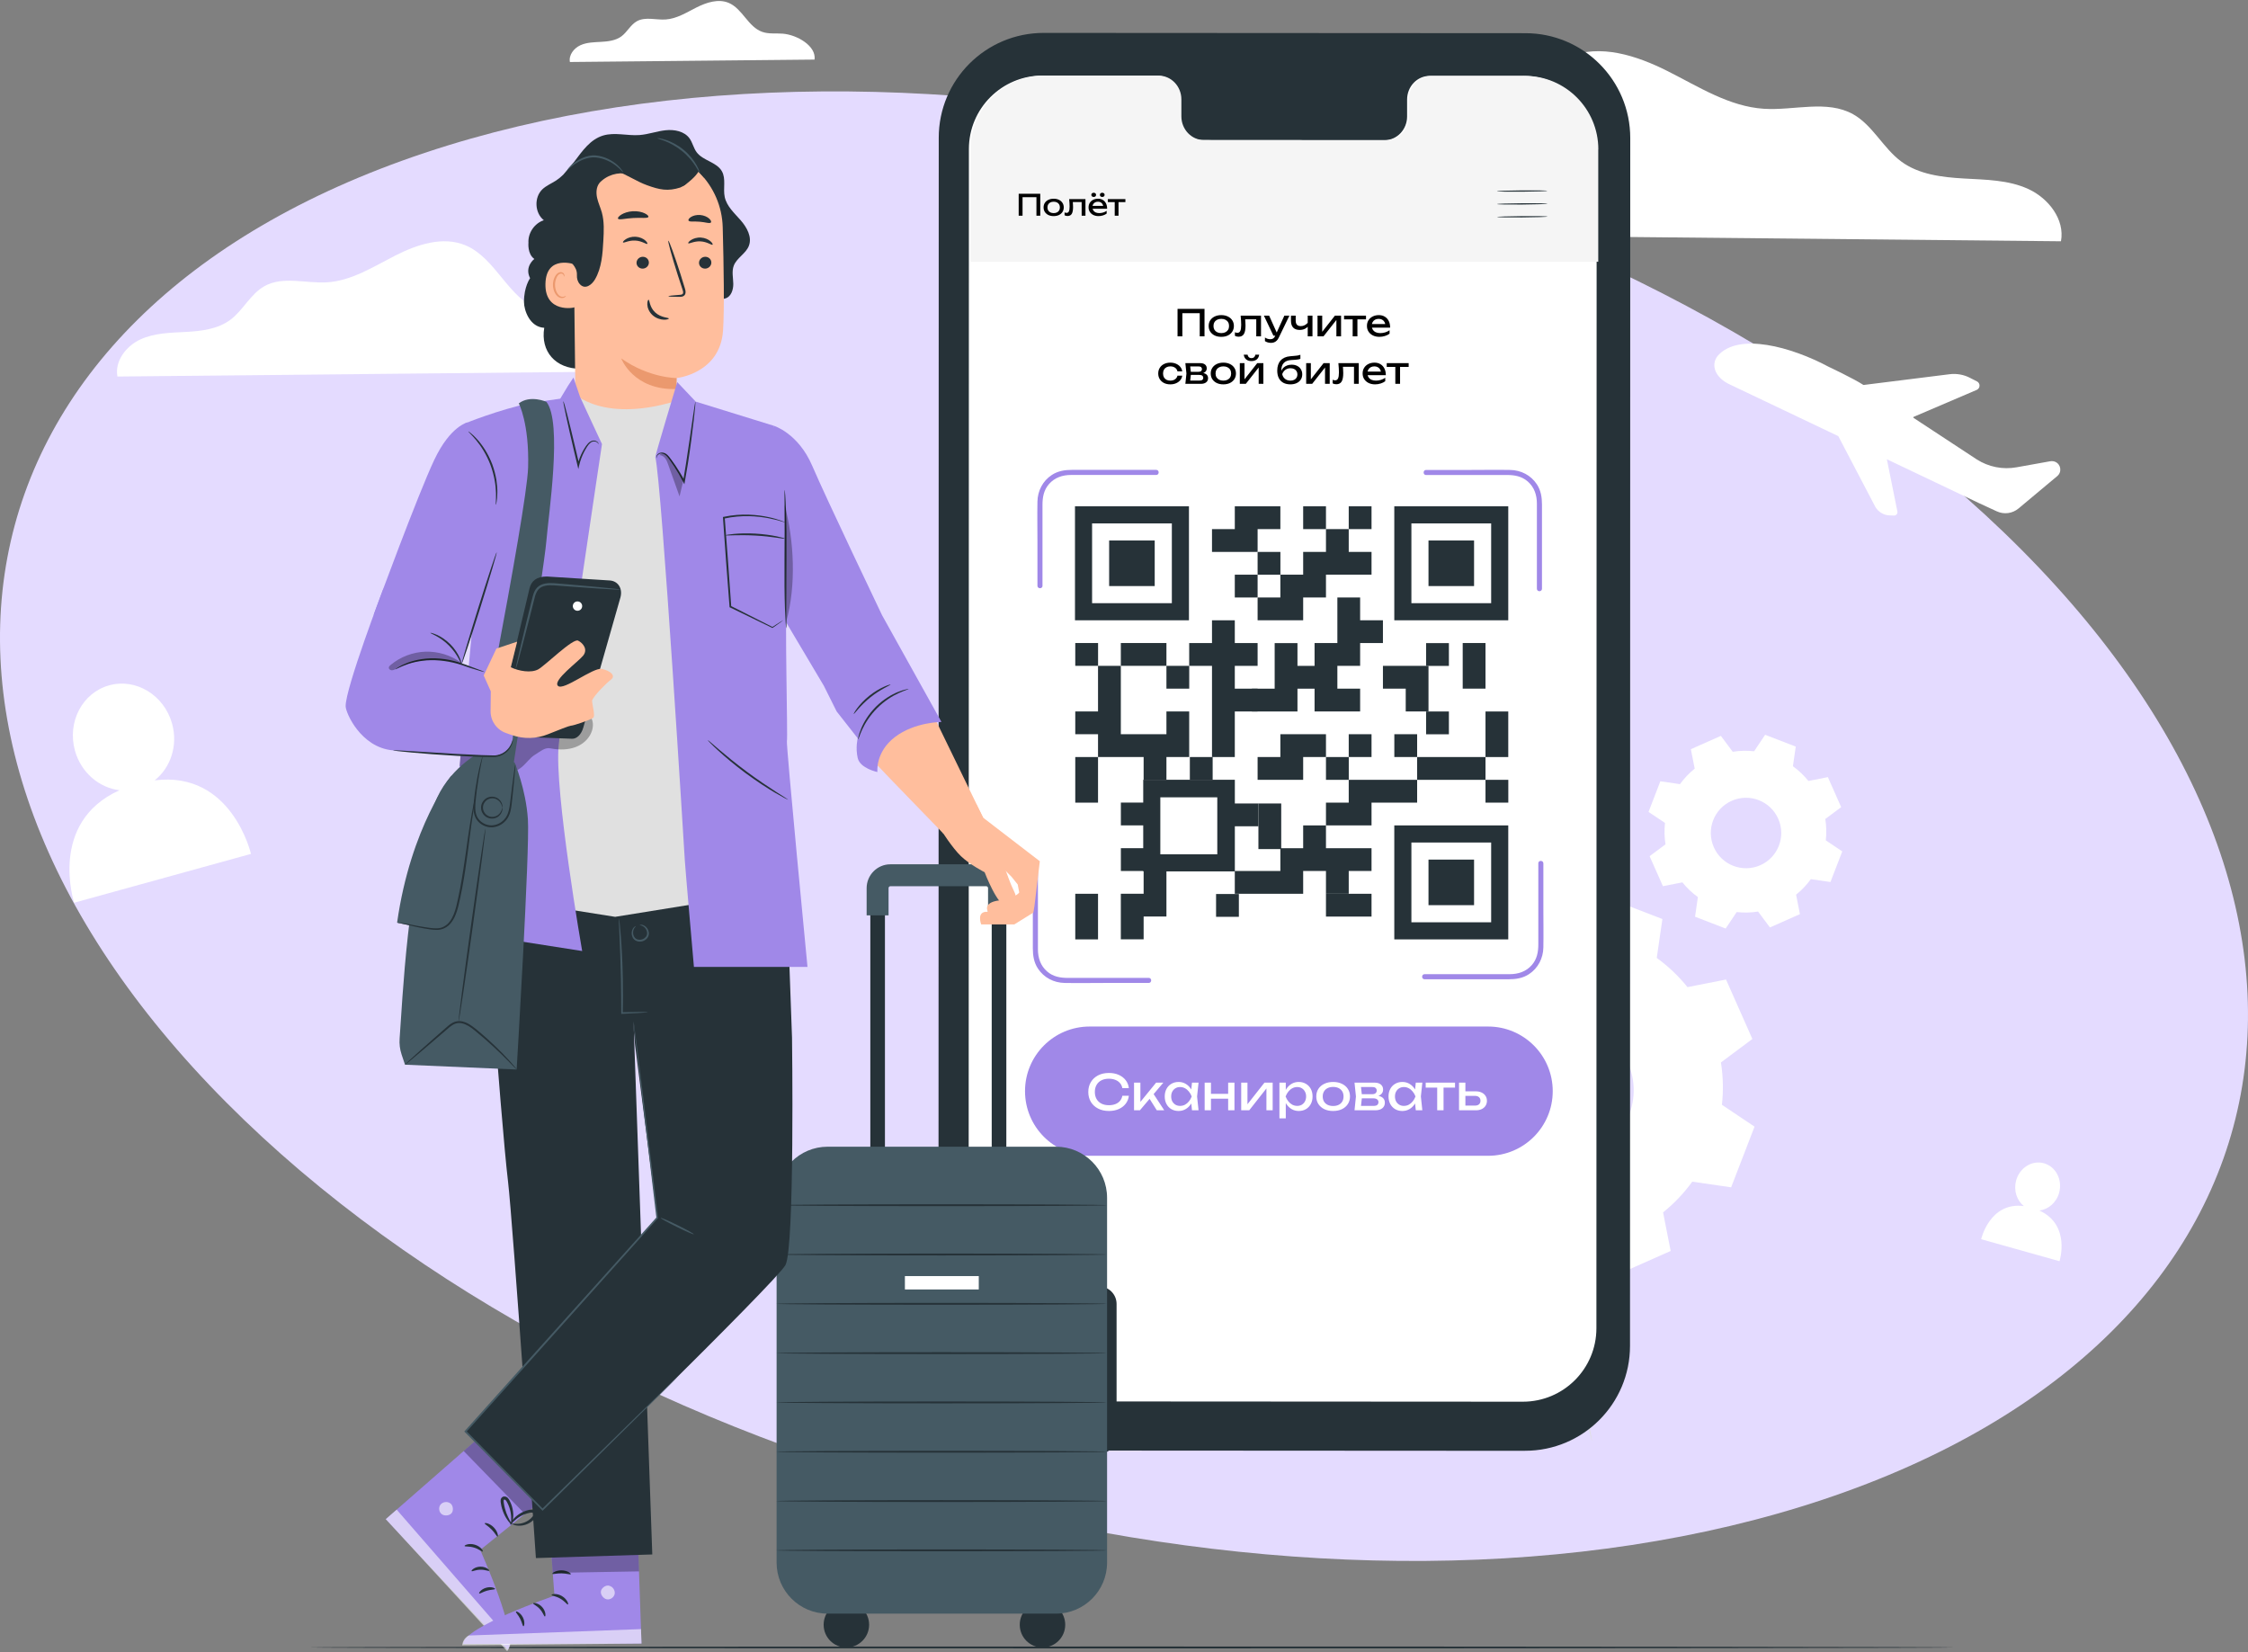
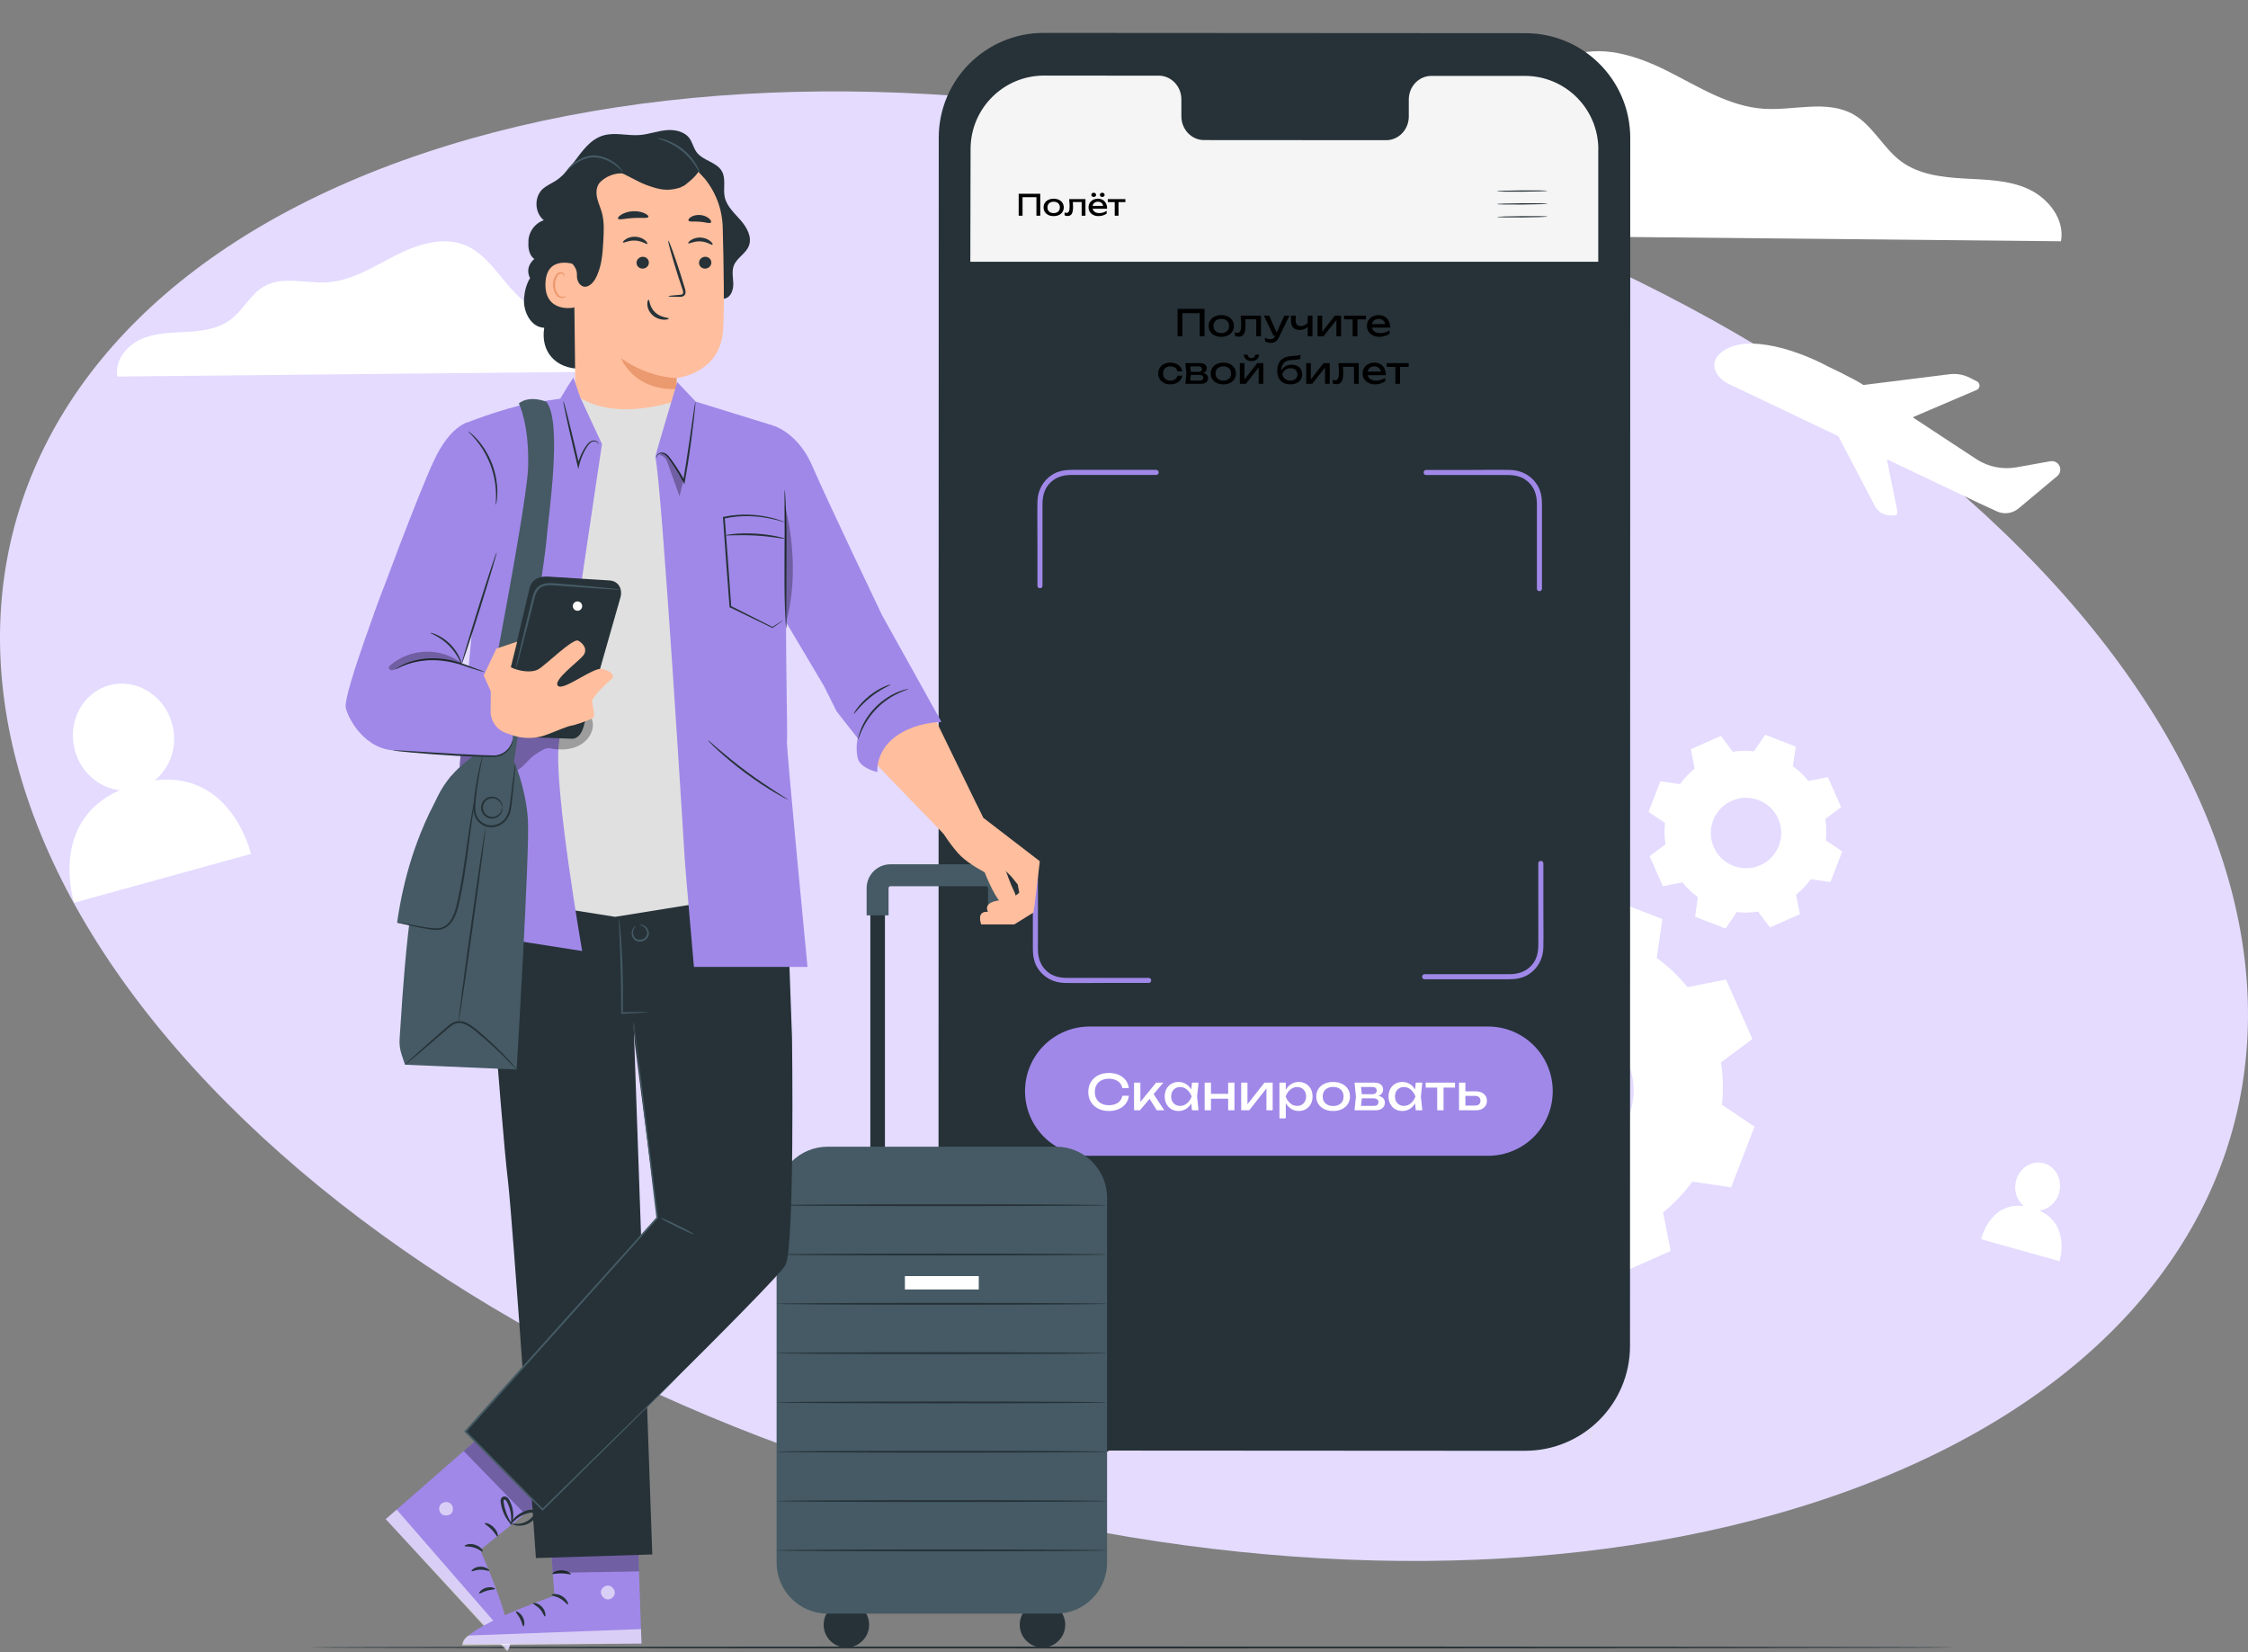
<svg xmlns="http://www.w3.org/2000/svg" width="615" height="452" viewBox="0 0 615 452" fill="none">
  <rect x="0" y="0" width="615" height="452" fill="#808080" stroke="none" />
  <g clip-path="url(#clip0_3672_6572)">
    <path d="M498.824 410.181C631.766 365.796 653.88 247.367 548.22 145.643C442.559 43.919 249.131 -2.563 116.176 41.819C-16.766 86.204 -38.88 204.633 66.78 306.357C172.441 408.081 365.869 454.563 498.824 410.181Z" fill="#E4DBFF" />
    <path d="M42.328 213.451C46.667 210.004 48.727 203.957 47.086 197.977C44.916 190.147 37.208 185.444 29.874 187.471C22.539 189.497 18.333 197.493 20.502 205.323C22.176 211.358 27.132 215.488 32.682 216.171C13.113 224.992 20.282 246.941 20.282 246.941L68.659 233.583C68.659 233.583 63.45 210.819 42.34 213.462L42.328 213.451Z" fill="white" />
    <path fill-rule="evenodd" clip-rule="evenodd" d="M470.801 290.618C471.426 294.5 471.5 298.402 471.077 302.211L480 308.191L473.597 324.79L462.963 323.244C460.718 326.354 458.032 329.188 454.978 331.654L457.057 342.198L440.793 349.411L434.372 340.799C430.49 341.425 426.589 341.498 422.781 341.075L416.801 350L400.206 343.596L401.751 332.96C398.642 330.715 395.809 328.028 393.343 324.974L382.801 327.053L375.589 310.786L384.199 304.364C383.574 300.481 383.5 296.58 383.923 292.771L375 286.79L381.403 270.192L392.037 271.756C394.282 268.646 396.968 265.812 400.022 263.346L397.943 252.802L414.207 245.589L420.628 254.201C424.51 253.575 428.411 253.502 432.219 253.925L438.199 245L454.794 251.404L453.249 262.04C456.358 264.285 459.191 266.972 461.657 270.026L472.199 267.947L479.411 284.214L470.801 290.636V290.618ZM445.282 290.489C441.014 280.846 429.735 276.504 420.095 280.773C410.454 285.042 406.112 296.322 410.399 305.965C414.667 315.607 425.945 319.95 435.586 315.681C445.227 311.412 449.569 300.131 445.282 290.489Z" fill="white" />
    <path fill-rule="evenodd" clip-rule="evenodd" d="M499.357 224.026C499.672 225.986 499.71 227.955 499.496 229.878L504 232.897L500.768 241.275L495.4 240.495C494.267 242.064 492.912 243.495 491.37 244.739L492.419 250.062L484.21 253.703L480.969 249.356C479.009 249.672 477.04 249.709 475.118 249.495L472.1 254L463.723 250.768L464.503 245.399C462.934 244.266 461.503 242.91 460.259 241.368L454.938 242.417L451.297 234.206L455.643 230.965C455.328 229.005 455.29 227.036 455.504 225.113L451 222.094L454.232 213.716L459.6 214.505C460.733 212.936 462.088 211.505 463.63 210.261L462.581 204.938L470.79 201.297L474.031 205.644C475.991 205.328 477.96 205.291 479.882 205.505L482.9 201L491.277 204.232L490.497 209.601C492.066 210.734 493.497 212.09 494.741 213.632L500.062 212.583L503.703 220.794L499.357 224.035V224.026ZM486.476 223.961C484.321 219.094 478.628 216.902 473.762 219.057C468.896 221.212 466.704 226.906 468.868 231.773C471.022 236.64 476.715 238.832 481.582 236.677C486.448 234.522 488.64 228.828 486.476 223.961Z" fill="white" />
    <path d="M178.924 101.529C180.048 93.282 168.532 86.489 159.88 85.792C155.756 85.458 151.468 86.095 147.554 84.716C139.082 81.729 135.708 70.661 127.431 67.144C121.253 64.505 114.145 66.856 108.147 69.903C102.164 72.95 96.241 76.786 89.538 77.226C83.72 77.605 77.392 75.422 72.309 78.302C68.515 80.44 66.521 84.867 63.027 87.475C59.608 90.022 55.14 90.568 50.896 90.795C46.652 91.023 42.259 91.068 38.39 92.857C34.522 94.646 31.328 98.785 32.122 103L178.909 101.529H178.924Z" fill="white" />
    <path d="M469.883 97.389C475.533 90.799 490.203 94.939 500.263 100.329C500.263 100.329 507.183 103.589 509.763 105.289C509.793 105.289 509.813 105.299 509.843 105.309L533.363 102.369C535.273 102.129 537.213 102.469 538.923 103.349L540.853 104.329C541.823 104.829 541.783 106.229 540.773 106.659L523.463 114.059C523.463 114.159 523.463 114.179 523.443 114.269C532.653 120.319 540.533 125.499 540.533 125.499C540.613 125.559 540.703 125.609 540.793 125.669C544.013 127.729 547.893 128.509 551.673 127.829L560.823 126.189C561.283 126.109 561.773 126.129 562.213 126.309C563.843 126.979 564.153 129.109 562.823 130.229L552.223 139.089C550.563 140.479 548.253 140.789 546.283 139.879L541.323 137.589L516.203 125.629L519.083 139.929C519.193 140.519 518.723 141.059 518.123 141.029L516.943 140.989C515.323 140.929 513.843 140.039 513.033 138.629L502.913 119.299L473.273 105.189C469.323 103.369 467.913 99.979 469.883 97.379V97.389Z" fill="white" />
-     <path d="M222.84 16.309C223.35 12.589 218.1 9.529 214.15 9.209C212.27 9.059 210.31 9.349 208.53 8.719C204.67 7.369 203.12 2.379 199.36 0.789C196.54 -0.401 193.3 0.659 190.57 2.029C187.84 3.399 185.14 5.139 182.09 5.329C179.44 5.499 176.55 4.519 174.23 5.809C172.5 6.779 171.59 8.769 170 9.949C168.44 11.099 166.4 11.339 164.47 11.449C162.53 11.559 160.53 11.569 158.77 12.379C157.01 13.189 155.55 15.049 155.91 16.959L222.85 16.299L222.84 16.309Z" fill="white" />
    <path d="M356.107 63.974C354.524 52.381 370.818 42.845 383.077 41.848C388.912 41.38 394.995 42.284 400.519 40.321C412.499 36.114 417.31 20.563 428.979 15.608C437.731 11.899 447.787 15.203 456.259 19.472C464.732 23.742 473.112 29.164 482.578 29.756C490.802 30.286 499.772 27.232 506.972 31.252C512.341 34.275 515.165 40.477 520.1 44.154C524.942 47.738 531.273 48.486 537.263 48.829C543.284 49.172 549.491 49.203 554.953 51.727C560.415 54.251 564.947 60.048 563.829 66L356.076 63.943L356.107 63.974Z" fill="white" />
    <path d="M428.79 339.891C428.85 339.931 428.25 340.481 427.68 341.751C427.11 343.021 426.84 345.061 427.07 347.561C427.32 350.061 427.61 353.061 428.03 356.361C428.46 359.661 429.05 363.281 429.79 367.051C431.28 374.601 432.95 381.371 434.01 386.311C434.55 388.781 434.95 390.781 435.21 392.171C435.32 392.811 435.41 393.341 435.48 393.771C435.54 394.141 435.56 394.331 435.54 394.341C435.52 394.341 435.46 394.161 435.37 393.801C435.27 393.371 435.14 392.851 434.99 392.221C434.64 390.761 434.17 388.791 433.6 386.411C432.43 381.501 430.69 374.741 429.2 367.171C428.46 363.391 427.88 359.751 427.48 356.431C427.27 354.771 427.13 353.191 427 351.711C426.88 350.241 426.72 348.861 426.65 347.591C426.47 345.061 426.82 342.941 427.48 341.661C428.14 340.381 428.81 339.901 428.81 339.901L428.79 339.891Z" fill="#E0E0E0" />
    <path d="M398.33 313.668C398.39 313.718 397.46 314.498 396.36 316.318C395.26 318.118 394.09 321.068 393.87 324.868C393.62 328.668 394.47 333.188 395.89 338.028C397.33 342.888 398.9 348.228 400.55 353.828C403.81 365.028 406.76 375.168 408.92 382.578C409.95 386.218 410.79 389.188 411.39 391.308C411.66 392.298 411.87 393.088 412.03 393.688C412.17 394.238 412.23 394.528 412.21 394.528C412.19 394.528 412.09 394.258 411.91 393.718C411.72 393.128 411.47 392.348 411.16 391.368C410.51 389.258 409.61 386.308 408.51 382.688C406.31 375.288 403.3 365.168 399.98 353.988C398.34 348.378 396.78 343.038 395.36 338.168C393.96 333.298 393.14 328.708 393.45 324.828C393.72 320.958 394.98 317.978 396.16 316.178C397.35 314.358 398.33 313.648 398.33 313.648V313.668Z" fill="#E0E0E0" />
    <path d="M422.34 394.58C422.34 394.58 422.19 394.32 421.97 393.8C421.76 393.28 421.41 392.51 421.04 391.5C420.26 389.49 419.26 386.53 418.23 382.82C417.19 379.11 416.17 374.63 415.18 369.64C414.23 364.64 413.19 359.15 412.1 353.38C410.96 347.63 409.7 342.18 408.23 337.32C406.76 332.46 405.12 328.19 403.46 324.73C401.81 321.27 400.24 318.58 399.05 316.79C398.49 315.87 397.98 315.21 397.67 314.74C397.35 314.27 397.2 314.02 397.21 314C397.23 313.99 397.42 314.22 397.76 314.66C398.1 315.12 398.64 315.76 399.23 316.66C400.48 318.42 402.12 321.09 403.82 324.55C405.54 328.01 407.23 332.29 408.73 337.17C410.24 342.04 411.52 347.51 412.66 353.27C413.73 359.04 414.76 364.53 415.69 369.54C416.65 374.53 417.62 379 418.6 382.72C419.58 386.43 420.51 389.4 421.22 391.43C421.55 392.45 421.87 393.23 422.04 393.76C422.23 394.29 422.32 394.58 422.3 394.59L422.34 394.58Z" fill="#E0E0E0" />
    <path d="M392.56 341.329C392.6 341.489 391.71 341.849 390.57 342.119C389.43 342.399 388.48 342.489 388.44 342.329C388.4 342.169 389.29 341.809 390.43 341.539C391.57 341.259 392.52 341.169 392.56 341.329Z" fill="#E0E0E0" />
    <path d="M390.83 330.17C390.83 330.34 389.59 330.41 388.07 330.47C386.56 330.53 385.32 330.56 385.3 330.39C385.28 330.23 386.5 329.93 388.05 329.87C389.59 329.81 390.84 330.01 390.83 330.17Z" fill="#E0E0E0" />
    <path d="M392.67 319.98C392.56 320.11 391.67 319.53 390.69 318.69C389.7 317.85 388.99 317.07 389.1 316.94C389.21 316.81 390.1 317.39 391.08 318.23C392.07 319.07 392.78 319.85 392.67 319.98Z" fill="#E0E0E0" />
    <path d="M397.65 310.548C397.82 310.588 397.77 311.378 397.75 312.338C397.72 313.298 397.72 314.098 397.55 314.118C397.39 314.148 397.12 313.348 397.15 312.318C397.18 311.288 397.5 310.508 397.66 310.548H397.65Z" fill="#E0E0E0" />
    <path d="M407.84 314.995C407.98 315.095 407.58 315.895 406.95 316.795C406.32 317.695 405.7 318.345 405.57 318.245C405.43 318.145 405.83 317.345 406.46 316.445C407.09 315.545 407.71 314.895 407.84 314.995Z" fill="#E0E0E0" />
    <path d="M414.45 326.474C414.51 326.624 413.67 327.114 412.56 327.574C411.45 328.024 410.51 328.264 410.44 328.114C410.38 327.964 411.22 327.474 412.33 327.014C413.44 326.564 414.38 326.324 414.45 326.474Z" fill="#E0E0E0" />
    <path d="M418.47 338.302C418.54 338.452 417.42 339.092 415.88 339.432C414.34 339.782 413.06 339.692 413.05 339.532C413.05 339.362 414.27 339.182 415.74 338.852C417.21 338.522 418.4 338.152 418.46 338.312L418.47 338.302Z" fill="#E0E0E0" />
    <path d="M400.05 334.939C399.89 334.889 400.01 334.069 400.31 333.119C400.61 332.159 400.98 331.429 401.14 331.479C401.3 331.529 401.18 332.349 400.88 333.299C400.58 334.259 400.21 334.989 400.05 334.939Z" fill="#E0E0E0" />
    <path d="M402.62 349.776C402.47 349.706 402.8 348.606 403.36 347.316C403.92 346.026 404.5 345.036 404.65 345.096C404.8 345.166 404.47 346.266 403.91 347.556C403.35 348.846 402.77 349.836 402.62 349.776Z" fill="#E0E0E0" />
    <path d="M396.27 353.841C396.21 354.001 395.17 353.711 393.92 353.321C392.67 352.931 391.65 352.571 391.69 352.401C391.72 352.241 392.82 352.341 394.1 352.741C395.38 353.141 396.34 353.681 396.27 353.831V353.841Z" fill="#E0E0E0" />
    <path d="M399.93 365.936C400.03 366.076 399.33 366.736 398.37 367.426C397.41 368.116 396.55 368.556 396.46 368.426C396.36 368.286 397.06 367.626 398.02 366.936C398.98 366.256 399.84 365.806 399.93 365.936Z" fill="#E0E0E0" />
    <path d="M402.87 378.001C402.91 378.161 402.04 378.511 400.94 378.781C399.83 379.051 398.9 379.141 398.86 378.981C398.82 378.821 399.69 378.471 400.79 378.201C401.9 377.931 402.83 377.841 402.87 378.001Z" fill="#E0E0E0" />
    <path d="M418.79 348.374C418.87 348.514 418.13 349.104 417.05 349.504C415.97 349.914 415.03 349.954 415 349.794C414.97 349.624 415.82 349.324 416.84 348.934C417.87 348.554 418.7 348.214 418.79 348.364V348.374Z" fill="#E0E0E0" />
    <path d="M421.06 367.141C420.99 367.291 420.11 367.021 419.09 366.541C418.07 366.061 417.3 365.551 417.38 365.401C417.45 365.251 418.33 365.521 419.35 366.001C420.37 366.481 421.14 366.991 421.06 367.141Z" fill="#E0E0E0" />
    <path d="M425.08 380.568C425.02 380.718 423.85 380.408 422.48 379.868C421.1 379.328 420.04 378.768 420.1 378.608C420.16 378.458 421.33 378.768 422.7 379.308C424.08 379.848 425.14 380.408 425.08 380.568Z" fill="#E0E0E0" />
    <path d="M403.51 391.089C403.43 390.939 404.5 390.219 405.74 389.239C406.98 388.269 407.94 387.399 408.06 387.509C408.18 387.609 407.4 388.699 406.11 389.709C404.82 390.719 403.58 391.229 403.51 391.089Z" fill="#E0E0E0" />
    <path d="M414.13 384.261C413.96 384.281 413.73 383.381 413.32 382.331C412.92 381.281 412.48 380.461 412.62 380.361C412.75 380.261 413.44 380.981 413.88 382.121C414.32 383.251 414.29 384.251 414.13 384.271V384.261Z" fill="#E0E0E0" />
    <path d="M411.31 368.112C411.21 368.242 410.53 367.922 409.78 367.382C409.03 366.842 408.5 366.302 408.6 366.162C408.7 366.032 409.38 366.352 410.13 366.892C410.88 367.432 411.41 367.972 411.31 368.112Z" fill="#E0E0E0" />
    <path d="M436.06 342.796C436.16 342.926 435.49 343.586 434.57 344.266C433.65 344.946 432.82 345.386 432.72 345.256C432.62 345.126 433.29 344.466 434.21 343.786C435.13 343.106 435.96 342.666 436.06 342.796Z" fill="#E0E0E0" />
    <path d="M439.79 352.995C439.81 353.155 438.76 353.375 437.47 353.235C436.18 353.095 435.2 352.655 435.25 352.505C435.3 352.345 436.3 352.505 437.53 352.635C438.76 352.775 439.78 352.825 439.79 352.995Z" fill="#E0E0E0" />
    <path d="M423.76 355.292C423.8 355.452 422.83 355.802 421.58 355.882C420.33 355.972 419.32 355.752 419.34 355.592C419.35 355.422 420.34 355.362 421.54 355.282C422.74 355.202 423.73 355.132 423.76 355.292Z" fill="#E0E0E0" />
    <path d="M425.13 345.652C425.12 345.812 424.14 345.842 423.07 345.342C422 344.852 421.38 344.092 421.49 343.982C421.61 343.852 422.34 344.352 423.32 344.802C424.29 345.252 425.15 345.492 425.13 345.662V345.652Z" fill="#E0E0E0" />
    <path d="M441.17 363.947C441.08 364.087 440.08 363.617 438.93 362.897C437.78 362.177 436.92 361.477 437.01 361.337C437.1 361.197 438.1 361.667 439.25 362.387C440.4 363.107 441.26 363.807 441.17 363.947Z" fill="#E0E0E0" />
    <path d="M432.67 355.618C432.53 355.708 431.94 355.028 431.36 354.098C430.78 353.168 430.42 352.348 430.56 352.258C430.7 352.168 431.29 352.848 431.87 353.778C432.45 354.708 432.81 355.528 432.67 355.618Z" fill="#E0E0E0" />
    <path d="M432.7 367.818C432.54 367.768 432.74 366.738 433.15 365.518C433.55 364.298 434.01 363.358 434.17 363.408C434.33 363.458 434.13 364.488 433.72 365.708C433.32 366.928 432.86 367.868 432.7 367.818Z" fill="#E0E0E0" />
    <path d="M436.88 380.617C436.73 380.687 436.09 379.667 435.45 378.327C434.81 376.997 434.42 375.857 434.56 375.777C434.71 375.707 435.35 376.727 435.99 378.067C436.63 379.397 437.02 380.537 436.88 380.617Z" fill="#E0E0E0" />
    <path d="M427.84 390.92C427.71 390.81 428.22 390.02 428.98 389.15C429.74 388.28 430.45 387.66 430.57 387.77C430.7 387.88 430.19 388.67 429.43 389.54C428.68 390.41 427.96 391.03 427.84 390.92Z" fill="#E0E0E0" />
    <path d="M425.95 372.221C425.92 372.381 425.1 372.371 424.11 372.201C423.12 372.031 422.35 371.751 422.38 371.591C422.41 371.431 423.23 371.441 424.22 371.611C425.21 371.781 425.98 372.061 425.95 372.221Z" fill="#E0E0E0" />
    <path d="M534.84 450.658C534.84 450.798 434.03 450.918 309.71 450.918C185.39 450.918 84.55 450.798 84.55 450.658C84.55 450.518 185.34 450.398 309.71 450.398C434.08 450.398 534.84 450.518 534.84 450.658Z" fill="#263238" />
    <path d="M417.215 396.868L285.434 396.79C269.583 396.79 256.739 383.924 256.75 368.084L256.817 37.707C256.806 21.844 269.672 9 285.535 9L417.316 9.078C433.167 9.078 446.011 21.944 446 37.785L445.933 368.162C445.933 384.024 433.067 396.868 417.215 396.857V396.868Z" fill="#263238" />
-     <path d="M416.71 20.761H391.156C387.725 20.75 384.951 23.646 384.951 27.233V31.867C384.951 35.454 382.166 38.35 378.746 38.35L328.941 38.317C325.51 38.317 322.736 35.41 322.736 31.823V27.189C322.736 23.602 319.963 20.705 316.532 20.694H307.542L285.185 20.672C274.079 20.672 265.067 29.662 265.067 40.768L265 363.247C265 374.353 273.99 383.354 285.096 383.354L416.621 383.432C427.727 383.432 436.739 374.442 436.739 363.336L436.805 40.857C436.805 29.762 427.816 20.75 416.71 20.75V20.761Z" fill="white" />
    <path d="M329.528 84.5V92H328.218V85.07L328.818 85.67H322.868L323.468 85.07V92H322.148V84.5H329.528ZM334.112 92.14C333.425 92.14 332.822 92.017 332.302 91.77C331.789 91.517 331.385 91.167 331.092 90.72C330.805 90.273 330.662 89.757 330.662 89.17C330.662 88.577 330.805 88.06 331.092 87.62C331.385 87.173 331.789 86.827 332.302 86.58C332.822 86.327 333.425 86.2 334.112 86.2C334.799 86.2 335.399 86.327 335.912 86.58C336.432 86.827 336.835 87.173 337.122 87.62C337.415 88.06 337.562 88.577 337.562 89.17C337.562 89.757 337.415 90.273 337.122 90.72C336.835 91.167 336.432 91.517 335.912 91.77C335.399 92.017 334.799 92.14 334.112 92.14ZM334.112 91.12C334.552 91.12 334.929 91.04 335.242 90.88C335.562 90.72 335.809 90.497 335.982 90.21C336.155 89.917 336.242 89.57 336.242 89.17C336.242 88.77 336.155 88.427 335.982 88.14C335.809 87.847 335.562 87.62 335.242 87.46C334.929 87.3 334.552 87.22 334.112 87.22C333.679 87.22 333.302 87.3 332.982 87.46C332.662 87.62 332.415 87.847 332.242 88.14C332.069 88.427 331.982 88.77 331.982 89.17C331.982 89.57 332.069 89.917 332.242 90.21C332.415 90.497 332.662 90.72 332.982 90.88C333.302 91.04 333.679 91.12 334.112 91.12ZM339.413 86.34H344.983V92H343.683V86.74L344.283 87.34H340.063L340.623 86.88C340.657 87.293 340.683 87.687 340.703 88.06C340.73 88.427 340.743 88.757 340.743 89.05C340.743 90.117 340.593 90.893 340.293 91.38C339.993 91.867 339.51 92.11 338.843 92.11C338.663 92.11 338.49 92.09 338.323 92.05C338.157 92.01 337.997 91.947 337.843 91.86V90.89C337.963 90.937 338.08 90.973 338.193 91C338.313 91.027 338.423 91.04 338.523 91.04C338.89 91.04 339.153 90.87 339.313 90.53C339.48 90.19 339.563 89.637 339.563 88.87C339.563 88.537 339.55 88.157 339.523 87.73C339.503 87.303 339.467 86.84 339.413 86.34ZM347.723 93.79C347.39 93.79 347.086 93.747 346.813 93.66C346.546 93.58 346.296 93.467 346.063 93.32V92.33C346.316 92.49 346.556 92.607 346.783 92.68C347.016 92.753 347.276 92.79 347.563 92.79C347.836 92.79 348.08 92.727 348.293 92.6C348.506 92.48 348.683 92.267 348.823 91.96L351.373 86.34H352.753L349.823 92.4C349.663 92.733 349.473 93 349.253 93.2C349.04 93.407 348.803 93.557 348.543 93.65C348.29 93.743 348.016 93.79 347.723 93.79ZM348.373 91.82L345.773 86.34H347.203L349.663 91.82H348.373ZM355.561 90.25C354.788 90.25 354.198 90.04 353.791 89.62C353.385 89.193 353.181 88.573 353.181 87.76V86.34H354.471V87.71C354.471 88.71 354.941 89.21 355.881 89.21C356.268 89.21 356.631 89.12 356.971 88.94C357.318 88.76 357.635 88.49 357.921 88.13L358.001 89.05C357.768 89.43 357.435 89.727 357.001 89.94C356.575 90.147 356.095 90.25 355.561 90.25ZM357.761 92V86.34H359.061V92H357.761ZM360.445 92V86.34H361.725V91.35L361.335 91.26L365.205 86.34H366.885V92H365.605V86.92L366.005 87.02L362.085 92H360.445ZM370.057 86.79H371.357V92H370.057V86.79ZM367.707 86.34H373.707V87.36H367.707V86.34ZM377.373 92.14C376.713 92.14 376.126 92.017 375.613 91.77C375.099 91.517 374.696 91.167 374.403 90.72C374.109 90.273 373.963 89.753 373.963 89.16C373.963 88.573 374.099 88.06 374.373 87.62C374.653 87.173 375.036 86.827 375.523 86.58C376.016 86.327 376.579 86.2 377.213 86.2C377.846 86.2 378.393 86.343 378.853 86.63C379.319 86.91 379.679 87.307 379.933 87.82C380.186 88.333 380.313 88.937 380.313 89.63H374.983V88.64H379.663L379.013 89.01C378.993 88.637 378.903 88.317 378.743 88.05C378.589 87.783 378.379 87.58 378.113 87.44C377.853 87.293 377.543 87.22 377.183 87.22C376.803 87.22 376.469 87.297 376.183 87.45C375.903 87.603 375.683 87.82 375.523 88.1C375.363 88.373 375.283 88.7 375.283 89.08C375.283 89.5 375.376 89.863 375.563 90.17C375.756 90.477 376.026 90.713 376.373 90.88C376.726 91.04 377.143 91.12 377.623 91.12C378.056 91.12 378.499 91.053 378.953 90.92C379.406 90.78 379.806 90.587 380.153 90.34V91.28C379.806 91.547 379.383 91.757 378.883 91.91C378.389 92.063 377.886 92.14 377.373 92.14ZM323.433 102.77C323.366 103.237 323.183 103.65 322.883 104.01C322.583 104.363 322.2 104.64 321.733 104.84C321.266 105.04 320.746 105.14 320.173 105.14C319.52 105.14 318.943 105.017 318.443 104.77C317.95 104.517 317.563 104.167 317.283 103.72C317.003 103.273 316.863 102.757 316.863 102.17C316.863 101.583 317.003 101.067 317.283 100.62C317.563 100.173 317.95 99.827 318.443 99.58C318.943 99.327 319.52 99.2 320.173 99.2C320.746 99.2 321.266 99.3 321.733 99.5C322.2 99.7 322.583 99.98 322.883 100.34C323.183 100.693 323.366 101.107 323.433 101.58H322.123C322.03 101.153 321.806 100.82 321.453 100.58C321.1 100.34 320.673 100.22 320.173 100.22C319.773 100.22 319.423 100.3 319.123 100.46C318.823 100.613 318.59 100.837 318.423 101.13C318.263 101.417 318.183 101.763 318.183 102.17C318.183 102.57 318.263 102.917 318.423 103.21C318.59 103.503 318.823 103.73 319.123 103.89C319.423 104.043 319.773 104.12 320.173 104.12C320.68 104.12 321.11 103.997 321.463 103.75C321.816 103.503 322.036 103.177 322.123 102.77H323.433ZM324.289 105L324.579 102.17L324.289 99.34H328.389C328.936 99.34 329.363 99.467 329.669 99.72C329.983 99.973 330.139 100.323 330.139 100.77C330.139 101.183 329.983 101.517 329.669 101.77C329.363 102.017 328.933 102.163 328.379 102.21L328.479 101.97C329.133 101.983 329.633 102.117 329.979 102.37C330.326 102.623 330.499 102.98 330.499 103.44C330.499 103.927 330.323 104.31 329.969 104.59C329.623 104.863 329.139 105 328.519 105H324.289ZM325.549 104.68L325.049 104.1H328.189C328.543 104.1 328.796 104.033 328.949 103.9C329.109 103.76 329.189 103.567 329.189 103.32C329.189 103.1 329.099 102.917 328.919 102.77C328.746 102.623 328.453 102.55 328.039 102.55H325.329V101.71H327.849C328.189 101.71 328.436 101.643 328.589 101.51C328.749 101.37 328.829 101.19 328.829 100.97C328.829 100.757 328.759 100.583 328.619 100.45C328.486 100.31 328.259 100.24 327.939 100.24H325.059L325.549 99.67L325.829 102.17L325.549 104.68ZM334.678 105.14C333.992 105.14 333.388 105.017 332.868 104.77C332.355 104.517 331.952 104.167 331.658 103.72C331.372 103.273 331.228 102.757 331.228 102.17C331.228 101.577 331.372 101.06 331.658 100.62C331.952 100.173 332.355 99.827 332.868 99.58C333.388 99.327 333.992 99.2 334.678 99.2C335.365 99.2 335.965 99.327 336.478 99.58C336.998 99.827 337.402 100.173 337.688 100.62C337.982 101.06 338.128 101.577 338.128 102.17C338.128 102.757 337.982 103.273 337.688 103.72C337.402 104.167 336.998 104.517 336.478 104.77C335.965 105.017 335.365 105.14 334.678 105.14ZM334.678 104.12C335.118 104.12 335.495 104.04 335.808 103.88C336.128 103.72 336.375 103.497 336.548 103.21C336.722 102.917 336.808 102.57 336.808 102.17C336.808 101.77 336.722 101.427 336.548 101.14C336.375 100.847 336.128 100.62 335.808 100.46C335.495 100.3 335.118 100.22 334.678 100.22C334.245 100.22 333.868 100.3 333.548 100.46C333.228 100.62 332.982 100.847 332.808 101.14C332.635 101.427 332.548 101.77 332.548 102.17C332.548 102.57 332.635 102.917 332.808 103.21C332.982 103.497 333.228 103.72 333.548 103.88C333.868 104.04 334.245 104.12 334.678 104.12ZM339.185 105V99.34H340.465V104.35L340.075 104.26L343.945 99.34H345.625V105H344.345V99.92L344.745 100.02L340.825 105H339.185ZM342.375 98.77C341.775 98.77 341.292 98.62 340.925 98.32C340.565 98.02 340.342 97.587 340.255 97.02H341.305C341.358 97.327 341.478 97.563 341.665 97.73C341.852 97.89 342.088 97.97 342.375 97.97C342.662 97.97 342.898 97.89 343.085 97.73C343.272 97.563 343.392 97.327 343.445 97.02H344.485C344.405 97.587 344.182 98.02 343.815 98.32C343.448 98.62 342.968 98.77 342.375 98.77ZM353.014 105.14C352.261 105.14 351.614 104.993 351.074 104.7C350.541 104.4 350.131 103.97 349.844 103.41C349.564 102.85 349.424 102.177 349.424 101.39C349.424 100.217 349.731 99.29 350.344 98.61C350.957 97.93 351.834 97.543 352.974 97.45C353.434 97.41 353.814 97.377 354.114 97.35C354.421 97.323 354.671 97.297 354.864 97.27C355.057 97.237 355.221 97.203 355.354 97.17C355.494 97.137 355.627 97.097 355.754 97.05V98.16C355.627 98.213 355.457 98.263 355.244 98.31C355.031 98.35 354.761 98.383 354.434 98.41C354.107 98.437 353.707 98.463 353.234 98.49C352.341 98.537 351.667 98.803 351.214 99.29C350.761 99.777 350.534 100.47 350.534 101.37V101.69L350.464 101.61C350.611 101.217 350.821 100.883 351.094 100.61C351.374 100.337 351.707 100.127 352.094 99.98C352.481 99.833 352.904 99.76 353.364 99.76C353.944 99.76 354.451 99.87 354.884 100.09C355.317 100.31 355.654 100.62 355.894 101.02C356.141 101.413 356.264 101.873 356.264 102.4C356.264 102.953 356.127 103.437 355.854 103.85C355.587 104.257 355.211 104.573 354.724 104.8C354.237 105.027 353.667 105.14 353.014 105.14ZM353.044 104.12C353.431 104.12 353.764 104.05 354.044 103.91C354.331 103.77 354.551 103.573 354.704 103.32C354.864 103.06 354.944 102.76 354.944 102.42C354.944 102.08 354.864 101.783 354.704 101.53C354.551 101.277 354.331 101.08 354.044 100.94C353.764 100.8 353.431 100.73 353.044 100.73C352.524 100.73 352.064 100.87 351.664 101.15C351.271 101.43 350.977 101.827 350.784 102.34C350.897 102.887 351.154 103.32 351.554 103.64C351.961 103.96 352.457 104.12 353.044 104.12ZM357.339 105V99.34H358.619V104.35L358.229 104.26L362.099 99.34H363.779V105H362.499V99.92L362.899 100.02L358.979 105H357.339ZM366.152 99.34H371.722V105H370.422V99.74L371.022 100.34H366.802L367.362 99.88C367.395 100.293 367.422 100.687 367.442 101.06C367.468 101.427 367.482 101.757 367.482 102.05C367.482 103.117 367.332 103.893 367.032 104.38C366.732 104.867 366.248 105.11 365.582 105.11C365.402 105.11 365.228 105.09 365.062 105.05C364.895 105.01 364.735 104.947 364.582 104.86V103.89C364.702 103.937 364.818 103.973 364.932 104C365.052 104.027 365.162 104.04 365.262 104.04C365.628 104.04 365.892 103.87 366.052 103.53C366.218 103.19 366.302 102.637 366.302 101.87C366.302 101.537 366.288 101.157 366.262 100.73C366.242 100.303 366.205 99.84 366.152 99.34ZM376.191 105.14C375.531 105.14 374.944 105.017 374.431 104.77C373.918 104.517 373.514 104.167 373.221 103.72C372.928 103.273 372.781 102.753 372.781 102.16C372.781 101.573 372.918 101.06 373.191 100.62C373.471 100.173 373.854 99.827 374.341 99.58C374.834 99.327 375.398 99.2 376.031 99.2C376.664 99.2 377.211 99.343 377.671 99.63C378.138 99.91 378.498 100.307 378.751 100.82C379.004 101.333 379.131 101.937 379.131 102.63H373.801V101.64H378.481L377.831 102.01C377.811 101.637 377.721 101.317 377.561 101.05C377.408 100.783 377.198 100.58 376.931 100.44C376.671 100.293 376.361 100.22 376.001 100.22C375.621 100.22 375.288 100.297 375.001 100.45C374.721 100.603 374.501 100.82 374.341 101.1C374.181 101.373 374.101 101.7 374.101 102.08C374.101 102.5 374.194 102.863 374.381 103.17C374.574 103.477 374.844 103.713 375.191 103.88C375.544 104.04 375.961 104.12 376.441 104.12C376.874 104.12 377.318 104.053 377.771 103.92C378.224 103.78 378.624 103.587 378.971 103.34V104.28C378.624 104.547 378.201 104.757 377.701 104.91C377.208 105.063 376.704 105.14 376.191 105.14ZM381.727 99.79H383.027V105H381.727V99.79ZM379.377 99.34H385.377V100.36H379.377V99.34Z" fill="black" />
    <path d="M437.267 40.868C437.267 29.773 428.277 20.761 417.171 20.761H391.617C388.186 20.75 385.412 23.646 385.412 27.233V31.867C385.412 35.454 382.627 38.35 379.207 38.35L329.402 38.317C325.971 38.317 323.197 35.41 323.197 31.823V27.189C323.197 23.602 320.424 20.705 316.993 20.694H308.003L285.646 20.672C274.54 20.672 265.528 29.662 265.528 40.768L265.461 71.602H437.244V40.846L437.267 40.868Z" fill="#F5F5F5" />
    <path d="M284.592 53V59H283.544V53.456L284.024 53.936H279.264L279.744 53.456V59H278.688V53H284.592ZM288.259 59.112C287.71 59.112 287.227 59.013 286.811 58.816C286.4 58.613 286.078 58.333 285.843 57.976C285.614 57.619 285.499 57.205 285.499 56.736C285.499 56.261 285.614 55.848 285.843 55.496C286.078 55.139 286.4 54.861 286.811 54.664C287.227 54.461 287.71 54.36 288.259 54.36C288.808 54.36 289.288 54.461 289.699 54.664C290.115 54.861 290.438 55.139 290.667 55.496C290.902 55.848 291.019 56.261 291.019 56.736C291.019 57.205 290.902 57.619 290.667 57.976C290.438 58.333 290.115 58.613 289.699 58.816C289.288 59.013 288.808 59.112 288.259 59.112ZM288.259 58.296C288.611 58.296 288.912 58.232 289.163 58.104C289.419 57.976 289.616 57.797 289.755 57.568C289.894 57.333 289.963 57.056 289.963 56.736C289.963 56.416 289.894 56.141 289.755 55.912C289.616 55.677 289.419 55.496 289.163 55.368C288.912 55.24 288.611 55.176 288.259 55.176C287.912 55.176 287.611 55.24 287.355 55.368C287.099 55.496 286.902 55.677 286.763 55.912C286.624 56.141 286.555 56.416 286.555 56.736C286.555 57.056 286.624 57.333 286.763 57.568C286.902 57.797 287.099 57.976 287.355 58.104C287.611 58.232 287.912 58.296 288.259 58.296ZM292.5 54.472H296.956V59H295.916V54.792L296.396 55.272H293.02L293.468 54.904C293.495 55.235 293.516 55.549 293.532 55.848C293.554 56.141 293.564 56.405 293.564 56.64C293.564 57.493 293.444 58.115 293.204 58.504C292.964 58.893 292.578 59.088 292.044 59.088C291.9 59.088 291.762 59.072 291.628 59.04C291.495 59.008 291.367 58.957 291.244 58.888V58.112C291.34 58.149 291.434 58.179 291.524 58.2C291.62 58.221 291.708 58.232 291.788 58.232C292.082 58.232 292.292 58.096 292.42 57.824C292.554 57.552 292.62 57.109 292.62 56.496C292.62 56.229 292.61 55.925 292.588 55.584C292.572 55.243 292.543 54.872 292.5 54.472ZM300.532 59.112C300.004 59.112 299.534 59.013 299.124 58.816C298.713 58.613 298.39 58.333 298.156 57.976C297.921 57.619 297.804 57.203 297.804 56.728C297.804 56.259 297.913 55.848 298.132 55.496C298.356 55.139 298.662 54.861 299.052 54.664C299.446 54.461 299.897 54.36 300.404 54.36C300.91 54.36 301.348 54.475 301.716 54.704C302.089 54.928 302.377 55.245 302.58 55.656C302.782 56.067 302.884 56.549 302.884 57.104H298.62V56.312H302.364L301.844 56.608C301.828 56.309 301.756 56.053 301.628 55.84C301.505 55.627 301.337 55.464 301.124 55.352C300.916 55.235 300.668 55.176 300.38 55.176C300.076 55.176 299.809 55.237 299.58 55.36C299.356 55.483 299.18 55.656 299.052 55.88C298.924 56.099 298.86 56.36 298.86 56.664C298.86 57 298.934 57.291 299.084 57.536C299.238 57.781 299.454 57.971 299.732 58.104C300.014 58.232 300.348 58.296 300.732 58.296C301.078 58.296 301.433 58.243 301.796 58.136C302.158 58.024 302.478 57.869 302.756 57.672V58.424C302.478 58.637 302.14 58.805 301.74 58.928C301.345 59.051 300.942 59.112 300.532 59.112ZM299.212 53.872C299.02 53.872 298.862 53.821 298.74 53.72C298.622 53.613 298.564 53.472 298.564 53.296C298.564 53.125 298.622 52.989 298.74 52.888C298.862 52.781 299.02 52.728 299.212 52.728C299.404 52.728 299.558 52.781 299.676 52.888C299.798 52.989 299.86 53.125 299.86 53.296C299.86 53.472 299.798 53.613 299.676 53.72C299.558 53.821 299.404 53.872 299.212 53.872ZM301.556 53.872C301.364 53.872 301.206 53.821 301.084 53.72C300.966 53.613 300.908 53.472 300.908 53.296C300.908 53.125 300.966 52.989 301.084 52.888C301.206 52.781 301.364 52.728 301.556 52.728C301.742 52.728 301.894 52.781 302.012 52.888C302.134 52.989 302.196 53.125 302.196 53.296C302.196 53.472 302.134 53.613 302.012 53.72C301.894 53.821 301.742 53.872 301.556 53.872ZM304.961 54.832H306.001V59H304.961V54.832ZM303.081 54.472H307.881V55.288H303.081V54.472Z" fill="black" />
    <path d="M294.168 213.324V219.562H300.395V213.324V207.086H294.168V213.324Z" fill="#263238" />
    <path d="M300.406 175.898H294.168V182.137H300.406V175.898Z" fill="#263238" />
    <path d="M338.926 244.555H332.688V250.793H338.926V244.555Z" fill="#263238" />
    <path d="M300.395 188.379V194.617H294.168V200.844H300.395V207.082H306.633H312.871V213.32H319.109V207.082H325.336V200.844V194.617H319.109V200.844H312.871H306.633V194.617V188.379V182.141H300.395V188.379Z" fill="#263238" />
    <path d="M312.871 175.898H306.633V182.137H312.871H319.109V175.898H312.871Z" fill="#263238" />
    <path d="M340.932 226.027H344.273V219.789H340.932H337.579V226.027H340.932Z" fill="#263238" />
    <path d="M325.347 182.141H319.109V188.379H325.347V182.141Z" fill="#263238" />
    <path d="M368.992 207.086H362.754V213.324H368.992V207.086Z" fill="#263238" />
    <path d="M375.219 138.5H368.981V144.738H375.219V138.5Z" fill="#263238" />
    <path d="M337.812 188.383V182.145H344.051V175.907H337.812V169.68H331.574V175.907H325.336V182.145H331.574V188.383V194.621V200.848V207.086H337.812V200.848V194.621H344.051V188.383H337.812Z" fill="#263238" />
    <path d="M368.981 250.73H375.219V244.492H368.981H362.754V250.73H368.981Z" fill="#263238" />
    <path d="M362.754 138.5H356.516V144.738H362.754V138.5Z" fill="#263238" />
    <path d="M361.194 188.387V182.149H354.956V175.922H348.718V182.149V188.387H342.491V194.625H348.718H354.956V188.387H361.194Z" fill="#263238" />
    <path d="M396.384 175.922H390.146V182.16H396.384V175.922Z" fill="#263238" />
    <path d="M331.753 207.086H325.514V213.324H331.753V207.086Z" fill="#263238" />
    <path d="M356.516 169.676V163.438H362.754V157.2H368.981H375.219V150.973H368.981V144.734H362.754V150.973H356.516V157.2H350.278V163.438H344.051V169.676H350.278H356.516Z" fill="#263238" />
    <path d="M356.516 213.32V207.082H362.754V200.844H356.516H350.278V207.082H344.051V213.32H350.278H356.516Z" fill="#263238" />
    <path d="M375.219 238.254V232.027H368.981H362.754V225.789H356.516V232.027H350.278V238.254H344.051H337.812V244.492H344.051H350.278H356.516V238.254H362.754V244.492H368.981V238.254H375.219Z" fill="#263238" />
    <path d="M350.278 144.738V138.5H344.051H337.813V144.738H331.574V150.976H337.813H344.051V144.738H350.278Z" fill="#263238" />
    <path d="M350.289 150.977H344.051V157.215H350.289V150.977Z" fill="#263238" />
    <path d="M365.873 175.903H359.635V182.141V188.379V194.617H365.873H372.1V188.379H365.873V182.141H372.1V175.903H378.338V169.676H372.1V163.438H365.873V169.676V175.903Z" fill="#263238" />
    <path d="M344.051 157.203H337.812V163.441H344.051V157.203Z" fill="#263238" />
    <path d="M362.754 219.558V225.785H368.981H375.219V219.558H381.457H387.695V213.32H381.457H375.219H368.981V219.558H362.754Z" fill="#263238" />
    <path d="M396.384 194.625H390.146V200.863H396.384V194.625Z" fill="#263238" />
    <path d="M375.219 200.844H368.981V207.082H375.219V200.844Z" fill="#263238" />
    <path d="M390.803 182.141H384.576H378.338V188.379H384.576V194.617H390.803V188.379V182.141Z" fill="#263238" />
-     <path d="M387.695 200.844H381.457V207.082H387.695V200.844Z" fill="#263238" />
    <path d="M319.109 238.369H337.824V213.305H312.76V219.543H306.644V225.781H312.76V232.019H306.644V238.257H312.76V238.369H312.871V244.484H306.633V256.949H312.871V250.711H319.109V238.358V238.369ZM333.022 218.106V233.69H317.438V218.106H333.022Z" fill="#263238" />
    <path d="M400.161 213.324H406.399V207.086H400.161H393.922H387.695V213.324H393.922H400.161Z" fill="#263238" />
    <path d="M400.161 188.375H406.399V182.137V175.898H400.161V182.137V188.375Z" fill="#263238" />
    <path d="M350.512 219.789H344.273V226.027V232.265H350.512V226.027V219.789Z" fill="#263238" />
    <path d="M412.637 213.32H406.399V219.558H412.637V213.32Z" fill="#263238" />
    <path d="M412.626 200.852V194.625H406.399V200.852V207.09H412.626V200.852Z" fill="#263238" />
    <path d="M300.395 244.492H294.168V250.73V256.969H300.395V250.73V244.492Z" fill="#263238" />
    <path d="M412.626 169.68V138.5H381.446V169.68H412.626ZM386.125 165.001V143.179H407.947V165.001H386.125Z" fill="#263238" />
    <path d="M403.269 147.852H390.803V160.317H403.269V147.852Z" fill="#263238" />
    <path d="M412.626 225.789H381.446V256.969H412.626V225.789ZM386.125 252.29V230.468H407.947V252.29H386.125Z" fill="#263238" />
    <path d="M403.269 235.141H390.803V247.606H403.269V235.141Z" fill="#263238" />
    <path d="M294.09 138.5V169.68H325.269V138.5H294.09ZM320.591 143.179V165.001H298.768V143.179H320.591Z" fill="#263238" />
    <path d="M315.901 147.852H303.436V160.317H315.901V147.852Z" fill="#263238" />
    <path d="M285.2 160.234V138.089C285.2 136.028 285.546 134.068 286.96 132.441C288.531 130.625 290.692 129.924 293.032 129.924H316.313C317.204 129.924 317.216 128.531 316.313 128.531H293.288C291.316 128.531 289.422 128.821 287.74 129.935C285.267 131.561 283.875 134.268 283.819 137.209C283.752 140.852 283.819 144.505 283.819 148.148V160.234C283.819 161.126 285.212 161.137 285.212 160.234H285.2Z" fill="#A088E8" />
    <path d="M314.263 267.504H292.118C290.057 267.504 288.097 267.159 286.47 265.744C284.655 264.173 283.953 262.012 283.953 259.673V236.391C283.953 235.5 282.56 235.489 282.56 236.391V259.417C282.56 261.388 282.85 263.282 283.964 264.964C285.59 267.437 288.297 268.83 291.238 268.885C294.881 268.952 298.534 268.885 302.177 268.885H314.263C315.155 268.885 315.166 267.493 314.263 267.493V267.504Z" fill="#A088E8" />
    <path d="M420.847 236.173V258.318C420.847 260.379 420.502 262.339 419.087 263.966C417.516 265.782 415.355 266.483 413.016 266.483H389.734C388.843 266.483 388.832 267.876 389.734 267.876H412.76C414.731 267.876 416.625 267.586 418.307 266.472C420.78 264.846 422.172 262.128 422.228 259.198C422.295 255.555 422.228 251.902 422.228 248.259V236.173C422.228 235.281 420.836 235.27 420.836 236.173H420.847Z" fill="#A088E8" />
    <path d="M390.146 129.934H412.292C414.352 129.934 416.313 130.28 417.939 131.694C419.755 133.265 420.457 135.426 420.457 137.766V161.047C420.457 161.938 421.849 161.95 421.849 161.047V138.022C421.849 136.05 421.56 134.156 420.446 132.474C418.819 130.001 416.113 128.609 413.172 128.553C409.529 128.486 405.875 128.553 402.233 128.553H390.146C389.255 128.553 389.244 129.946 390.146 129.946V129.934Z" fill="#A088E8" />
    <path d="M407.112 316.162H298.1C288.331 316.162 280.422 308.241 280.422 298.483C280.422 288.714 288.342 280.805 298.1 280.805H407.112C416.881 280.805 424.79 288.725 424.79 298.483C424.79 308.253 416.87 316.162 407.112 316.162Z" fill="#A088E8" />
    <path d="M308.827 299.749C308.738 300.568 308.449 301.295 307.959 301.928C307.477 302.551 306.845 303.037 306.06 303.385C305.276 303.732 304.38 303.906 303.373 303.906C302.251 303.906 301.266 303.688 300.419 303.251C299.573 302.814 298.913 302.208 298.441 301.433C297.969 300.649 297.732 299.74 297.732 298.706C297.732 297.672 297.969 296.768 298.441 295.992C298.913 295.208 299.573 294.598 300.419 294.161C301.266 293.724 302.251 293.506 303.373 293.506C304.38 293.506 305.276 293.68 306.06 294.027C306.845 294.375 307.477 294.861 307.959 295.484C308.449 296.108 308.738 296.835 308.827 297.663H307.05C306.951 297.129 306.738 296.67 306.408 296.286C306.087 295.903 305.668 295.609 305.151 295.404C304.634 295.19 304.037 295.083 303.36 295.083C302.576 295.083 301.894 295.23 301.315 295.524C300.745 295.819 300.303 296.237 299.991 296.781C299.68 297.325 299.524 297.966 299.524 298.706C299.524 299.446 299.68 300.087 299.991 300.631C300.303 301.174 300.745 301.593 301.315 301.887C301.894 302.181 302.576 302.329 303.36 302.329C304.037 302.329 304.634 302.226 305.151 302.021C305.668 301.816 306.087 301.522 306.408 301.139C306.738 300.747 306.951 300.283 307.05 299.749H308.827ZM310.246 303.719V296.153H311.984V302.248L311.462 302.061L316.288 296.153H318.266L311.85 303.719H310.246ZM316.475 303.719L314.122 299.976L315.339 298.88L318.507 303.719H316.475ZM326.102 303.719L325.808 300.912L326.156 299.936L325.808 298.973L326.102 296.153H327.894L327.493 299.936L327.894 303.719H326.102ZM326.637 299.936C326.468 300.729 326.187 301.424 325.795 302.021C325.403 302.618 324.917 303.082 324.338 303.411C323.767 303.741 323.13 303.906 322.426 303.906C321.687 303.906 321.032 303.741 320.461 303.411C319.891 303.073 319.445 302.605 319.125 302.008C318.804 301.411 318.643 300.72 318.643 299.936C318.643 299.143 318.804 298.452 319.125 297.864C319.445 297.267 319.891 296.803 320.461 296.474C321.032 296.135 321.687 295.966 322.426 295.966C323.13 295.966 323.767 296.13 324.338 296.46C324.917 296.79 325.403 297.253 325.795 297.85C326.196 298.439 326.477 299.134 326.637 299.936ZM320.408 299.936C320.408 300.444 320.51 300.894 320.715 301.286C320.929 301.669 321.219 301.972 321.584 302.195C321.95 302.409 322.368 302.516 322.841 302.516C323.322 302.516 323.767 302.409 324.177 302.195C324.587 301.972 324.948 301.669 325.26 301.286C325.581 300.894 325.835 300.444 326.022 299.936C325.835 299.428 325.581 298.982 325.26 298.599C324.948 298.207 324.587 297.904 324.177 297.69C323.767 297.467 323.322 297.356 322.841 297.356C322.368 297.356 321.95 297.467 321.584 297.69C321.219 297.904 320.929 298.207 320.715 298.599C320.51 298.982 320.408 299.428 320.408 299.936ZM329.566 296.153H331.29V303.719H329.566V296.153ZM335.996 296.153H337.72V303.719H335.996V296.153ZM330.542 299.214H336.718V300.551H330.542V299.214ZM339.565 303.719V296.153H341.277V302.85L340.755 302.73L345.928 296.153H348.174V303.719H346.463V296.928L346.998 297.062L341.758 303.719H339.565ZM350.022 296.153H351.76V298.786L351.679 299.054V300.577L351.76 301.045V305.924H350.022V296.153ZM351.091 299.936C351.261 299.134 351.541 298.439 351.933 297.85C352.326 297.253 352.807 296.79 353.377 296.46C353.956 296.13 354.598 295.966 355.302 295.966C356.042 295.966 356.697 296.135 357.267 296.474C357.837 296.803 358.283 297.267 358.604 297.864C358.925 298.452 359.085 299.143 359.085 299.936C359.085 300.72 358.925 301.411 358.604 302.008C358.283 302.605 357.837 303.073 357.267 303.411C356.697 303.741 356.042 303.906 355.302 303.906C354.598 303.906 353.961 303.741 353.39 303.411C352.82 303.082 352.334 302.618 351.933 302.021C351.541 301.424 351.261 300.729 351.091 299.936ZM357.321 299.936C357.321 299.428 357.214 298.982 357 298.599C356.795 298.207 356.51 297.904 356.144 297.69C355.779 297.467 355.36 297.356 354.888 297.356C354.415 297.356 353.97 297.467 353.551 297.69C353.141 297.904 352.78 298.207 352.468 298.599C352.156 298.982 351.902 299.428 351.706 299.936C351.902 300.444 352.156 300.894 352.468 301.286C352.78 301.669 353.141 301.972 353.551 302.195C353.97 302.409 354.415 302.516 354.888 302.516C355.36 302.516 355.779 302.409 356.144 302.195C356.51 301.972 356.795 301.669 357 301.286C357.214 300.894 357.321 300.444 357.321 299.936ZM364.714 303.906C363.797 303.906 362.99 303.741 362.295 303.411C361.609 303.073 361.07 302.605 360.678 302.008C360.294 301.411 360.103 300.72 360.103 299.936C360.103 299.143 360.294 298.452 360.678 297.864C361.07 297.267 361.609 296.803 362.295 296.474C362.99 296.135 363.797 295.966 364.714 295.966C365.632 295.966 366.434 296.135 367.121 296.474C367.816 296.803 368.355 297.267 368.738 297.864C369.13 298.452 369.326 299.143 369.326 299.936C369.326 300.72 369.13 301.411 368.738 302.008C368.355 302.605 367.816 303.073 367.121 303.411C366.434 303.741 365.632 303.906 364.714 303.906ZM364.714 302.542C365.303 302.542 365.806 302.435 366.225 302.222C366.653 302.008 366.983 301.709 367.214 301.326C367.446 300.934 367.562 300.47 367.562 299.936C367.562 299.401 367.446 298.942 367.214 298.559C366.983 298.167 366.653 297.864 366.225 297.65C365.806 297.436 365.303 297.329 364.714 297.329C364.135 297.329 363.632 297.436 363.204 297.65C362.776 297.864 362.446 298.167 362.215 298.559C361.983 298.942 361.867 299.401 361.867 299.936C361.867 300.47 361.983 300.934 362.215 301.326C362.446 301.709 362.776 302.008 363.204 302.222C363.632 302.435 364.135 302.542 364.714 302.542ZM370.565 303.719L370.953 299.936L370.565 296.153H376.046C376.776 296.153 377.347 296.322 377.757 296.661C378.176 296.999 378.385 297.467 378.385 298.064C378.385 298.617 378.176 299.062 377.757 299.401C377.347 299.731 376.772 299.927 376.032 299.989L376.166 299.668C377.039 299.686 377.708 299.864 378.171 300.203C378.635 300.542 378.866 301.019 378.866 301.633C378.866 302.284 378.63 302.796 378.158 303.171C377.694 303.536 377.048 303.719 376.219 303.719H370.565ZM372.249 303.291L371.581 302.516H375.778C376.251 302.516 376.589 302.427 376.794 302.248C377.008 302.061 377.115 301.803 377.115 301.473C377.115 301.179 376.995 300.934 376.754 300.738C376.522 300.542 376.13 300.444 375.578 300.444H371.955V299.321H375.324C375.778 299.321 376.108 299.232 376.313 299.054C376.527 298.866 376.634 298.626 376.634 298.332C376.634 298.046 376.54 297.815 376.353 297.637C376.175 297.449 375.872 297.356 375.444 297.356H371.594L372.249 296.594L372.624 299.936L372.249 303.291ZM387.326 303.719L387.032 300.912L387.38 299.936L387.032 298.973L387.326 296.153H389.118L388.717 299.936L389.118 303.719H387.326ZM387.861 299.936C387.692 300.729 387.411 301.424 387.019 302.021C386.627 302.618 386.141 303.082 385.562 303.411C384.992 303.741 384.354 303.906 383.65 303.906C382.911 303.906 382.256 303.741 381.685 303.411C381.115 303.073 380.669 302.605 380.349 302.008C380.028 301.411 379.867 300.72 379.867 299.936C379.867 299.143 380.028 298.452 380.349 297.864C380.669 297.267 381.115 296.803 381.685 296.474C382.256 296.135 382.911 295.966 383.65 295.966C384.354 295.966 384.992 296.13 385.562 296.46C386.141 296.79 386.627 297.253 387.019 297.85C387.42 298.439 387.701 299.134 387.861 299.936ZM381.632 299.936C381.632 300.444 381.734 300.894 381.939 301.286C382.153 301.669 382.443 301.972 382.808 302.195C383.174 302.409 383.592 302.516 384.065 302.516C384.546 302.516 384.992 302.409 385.401 302.195C385.811 301.972 386.172 301.669 386.484 301.286C386.805 300.894 387.059 300.444 387.246 299.936C387.059 299.428 386.805 298.982 386.484 298.599C386.172 298.207 385.811 297.904 385.401 297.69C384.992 297.467 384.546 297.356 384.065 297.356C383.592 297.356 383.174 297.467 382.808 297.69C382.443 297.904 382.153 298.207 381.939 298.599C381.734 298.982 381.632 299.428 381.632 299.936ZM393.183 296.754H394.921V303.719H393.183V296.754ZM390.041 296.153H398.062V297.516H390.041V296.153ZM399.158 303.719V296.153H400.896V303.238L400.281 302.435H403.516C403.988 302.435 404.358 302.32 404.625 302.088C404.892 301.847 405.026 301.522 405.026 301.112C405.026 300.693 404.892 300.368 404.625 300.136C404.358 299.896 403.988 299.775 403.516 299.775H400.334V298.532H403.743C404.358 298.532 404.892 298.644 405.347 298.866C405.801 299.08 406.153 299.383 406.403 299.775C406.661 300.159 406.791 300.609 406.791 301.125C406.791 301.642 406.661 302.097 406.403 302.489C406.153 302.881 405.801 303.184 405.347 303.398C404.892 303.612 404.362 303.719 403.756 303.719H399.158Z" fill="white" />
    <path d="M423.286 52.203C423.286 52.303 420.212 52.403 416.413 52.437C412.615 52.47 409.54 52.414 409.54 52.314C409.54 52.214 412.615 52.113 416.413 52.08C420.212 52.047 423.286 52.102 423.286 52.203Z" fill="#263238" />
    <path d="M423.32 55.718C423.32 55.818 420.245 55.919 416.447 55.952C412.648 55.986 409.574 55.93 409.574 55.83C409.574 55.729 412.648 55.629 416.447 55.596C420.245 55.562 423.32 55.618 423.32 55.718Z" fill="#263238" />
    <path d="M423.342 59.242C423.342 59.342 420.268 59.442 416.469 59.476C412.67 59.509 409.596 59.453 409.596 59.353C409.596 59.253 412.67 59.153 416.469 59.119C420.268 59.086 423.342 59.141 423.342 59.242Z" fill="#263238" />
    <path d="M275.31 243.633H271.31V336.003H275.31V243.633Z" fill="#263238" />
    <path d="M242.1 246.961H238.1V339.331H242.1V246.961Z" fill="#263238" />
    <path d="M276.31 251.9H270.31V242.96C270.31 242.67 270.09 242.43 269.83 242.43H243.57C243.3 242.43 243.09 242.67 243.09 242.96V250.4H237.09V242.96C237.09 239.36 240 236.43 243.57 236.43H269.83C273.4 236.43 276.31 239.36 276.31 242.96V251.9Z" fill="#455A64" />
    <path d="M237.77 444.447C237.77 447.877 234.99 450.667 231.55 450.667C228.11 450.667 225.33 447.887 225.33 444.447C225.33 441.007 228.11 438.227 231.55 438.227C234.99 438.227 237.77 441.007 237.77 444.447Z" fill="#263238" />
    <path d="M291.42 444.447C291.42 447.877 288.64 450.667 285.2 450.667C281.76 450.667 278.98 447.887 278.98 444.447C278.98 441.007 281.76 438.227 285.2 438.227C288.64 438.227 291.42 441.007 291.42 444.447Z" fill="#263238" />
    <path d="M300.68 397.656V351.906C303.32 351.906 305.47 354.046 305.47 356.696V392.866C305.47 395.506 303.33 397.656 300.68 397.656Z" fill="#263238" />
    <path d="M288.9 313.68H226.43C218.715 313.68 212.46 319.934 212.46 327.65V427.44C212.46 435.155 218.715 441.41 226.43 441.41H288.9C296.615 441.41 302.87 435.155 302.87 427.44V327.65C302.87 319.934 296.615 313.68 288.9 313.68Z" fill="#455A64" />
    <path d="M302.79 329.682C302.79 329.822 282.54 329.942 257.57 329.942C232.6 329.942 212.35 329.822 212.35 329.682C212.35 329.542 232.59 329.422 257.57 329.422C282.55 329.422 302.79 329.542 302.79 329.682Z" fill="#263238" />
    <path d="M302.79 343.166C302.79 343.306 282.54 343.426 257.57 343.426C232.6 343.426 212.35 343.306 212.35 343.166C212.35 343.026 232.59 342.906 257.57 342.906C282.55 342.906 302.79 343.026 302.79 343.166Z" fill="#263238" />
    <path d="M302.79 356.658C302.79 356.798 282.54 356.918 257.57 356.918C232.6 356.918 212.35 356.798 212.35 356.658C212.35 356.518 232.59 356.398 257.57 356.398C282.55 356.398 302.79 356.518 302.79 356.658Z" fill="#263238" />
    <path d="M302.79 370.151C302.79 370.291 282.54 370.411 257.57 370.411C232.6 370.411 212.35 370.291 212.35 370.151C212.35 370.011 232.59 369.891 257.57 369.891C282.55 369.891 302.79 370.011 302.79 370.151Z" fill="#263238" />
    <path d="M302.79 383.627C302.79 383.767 282.54 383.887 257.57 383.887C232.6 383.887 212.35 383.767 212.35 383.627C212.35 383.487 232.59 383.367 257.57 383.367C282.55 383.367 302.79 383.487 302.79 383.627Z" fill="#263238" />
    <path d="M302.79 397.119C302.79 397.259 282.54 397.379 257.57 397.379C232.6 397.379 212.35 397.259 212.35 397.119C212.35 396.979 232.59 396.859 257.57 396.859C282.55 396.859 302.79 396.979 302.79 397.119Z" fill="#263238" />
    <path d="M302.79 410.612C302.79 410.752 282.54 410.872 257.57 410.872C232.6 410.872 212.35 410.752 212.35 410.612C212.35 410.472 232.59 410.352 257.57 410.352C282.55 410.352 302.79 410.472 302.79 410.612Z" fill="#263238" />
    <path d="M302.79 424.096C302.79 424.236 282.54 424.356 257.57 424.356C232.6 424.356 212.35 424.236 212.35 424.096C212.35 423.956 232.59 423.836 257.57 423.836C282.55 423.836 302.79 423.956 302.79 424.096Z" fill="#263238" />
    <path d="M267.77 349.07H247.56V352.73H267.77V349.07Z" fill="white" />
    <path d="M145.02 76.103C145.02 76.103 143.32 78.433 143.35 82.633C143.37 84.883 144.9 89.453 148.89 89.673C147.83 96.113 151.95 100.873 158.81 100.883C165.67 100.893 173.53 89.123 179.89 86.533L198.35 81.653C199.97 81.273 200.64 79.303 200.61 77.633C200.58 75.973 200.15 74.243 200.74 72.683C201.55 70.553 204.02 69.403 204.86 67.283C205.82 64.873 204.33 62.193 202.62 60.243C200.91 58.293 198.82 56.443 198.27 53.903C197.77 51.573 198.67 48.943 197.5 46.863C196.07 44.303 192.31 43.983 190.57 41.623C189.73 40.483 189.46 38.993 188.63 37.843C187.21 35.883 184.47 35.373 182.06 35.633C179.65 35.893 177.34 36.773 174.92 36.943C171.61 37.183 168.18 36.113 165 37.073C161.49 38.133 159.35 41.243 157.08 44.263L154.11 47.763C153.5 48.363 152.85 48.913 152.13 49.383C150.88 50.193 149.45 50.763 148.37 51.793C146.07 54.013 146.28 58.263 148.78 60.243C146.23 61.063 144.41 63.733 144.57 66.413C144.57 66.413 144.24 69.473 146.18 70.833C146.18 70.833 143.4 72.933 145.02 76.103Z" fill="#263238" />
    <path d="M157.39 82.356C155.87 77.676 154.37 72.956 153.67 68.086C152.98 63.216 153.12 58.136 154.84 53.516C155.1 52.816 157.32 48.126 158.06 48.196C158.59 48.246 157.23 52.626 157.49 53.086C160.05 57.486 160.75 62.776 160.34 67.846C159.93 72.916 158.88 77.486 157.39 82.356Z" fill="#263238" />
    <path d="M169.55 125.304C158.65 123.934 157.4 106.434 157.4 106.434L156.9 63.584C156.5 51.244 163.35 40.724 175.69 40.664L176.83 40.724C188.32 41.344 197.41 50.674 197.72 62.164C198.01 72.864 198.19 84.684 197.81 90.394C197.03 102.214 185.1 103.424 185.1 103.424C185.07 103.424 184.81 106.174 185 109.644C185.67 122.214 172.6 125.574 169.54 125.304H169.55Z" fill="#FFBE9D" />
    <path d="M185.11 103.419C185.11 103.419 177.63 103.459 169.95 98.039C169.95 98.039 173.24 106.849 185.11 106.409V103.419Z" fill="#EB996E" />
    <path d="M194.61 71.862C194.59 72.752 193.82 73.482 192.89 73.482C191.96 73.482 191.21 72.762 191.23 71.862C191.25 70.972 192.02 70.242 192.95 70.242C193.88 70.242 194.63 70.962 194.61 71.862Z" fill="#263238" />
    <path d="M194.94 66.935C194.72 67.145 193.49 66.125 191.67 66.035C189.86 65.915 188.47 66.785 188.29 66.545C188.2 66.445 188.43 66.055 189.04 65.665C189.63 65.275 190.63 64.915 191.76 64.985C192.89 65.055 193.82 65.515 194.35 65.975C194.89 66.435 195.05 66.845 194.95 66.935H194.94Z" fill="#263238" />
    <path d="M177.52 71.862C177.5 72.752 176.73 73.482 175.8 73.482C174.87 73.482 174.12 72.762 174.14 71.862C174.16 70.972 174.93 70.242 175.86 70.242C176.79 70.242 177.54 70.962 177.52 71.862Z" fill="#263238" />
    <path d="M177.09 66.709C176.87 66.919 175.64 65.899 173.82 65.809C172.01 65.689 170.62 66.559 170.44 66.319C170.35 66.219 170.58 65.829 171.19 65.439C171.78 65.049 172.78 64.689 173.91 64.759C175.04 64.829 175.97 65.299 176.5 65.749C177.03 66.209 177.2 66.619 177.1 66.709H177.09Z" fill="#263238" />
    <path d="M182.86 81.032C182.86 80.932 184 80.792 185.84 80.662C186.31 80.642 186.75 80.572 186.85 80.262C186.98 79.932 186.81 79.422 186.61 78.872C186.23 77.722 185.84 76.522 185.43 75.262C183.79 70.122 182.64 65.912 182.84 65.852C183.05 65.792 184.54 69.902 186.18 75.032C186.57 76.302 186.95 77.502 187.3 78.662C187.45 79.202 187.72 79.812 187.44 80.492C187.3 80.832 186.94 81.062 186.64 81.132C186.34 81.202 186.08 81.202 185.85 81.202C184 81.202 182.86 81.152 182.86 81.042V81.032Z" fill="#263238" />
    <path d="M177.44 82.005C177.74 82.005 177.63 83.975 179.25 85.465C180.86 86.965 182.98 86.855 182.98 87.125C183 87.255 182.49 87.485 181.6 87.455C180.73 87.435 179.47 87.095 178.48 86.175C177.5 85.265 177.11 84.095 177.09 83.275C177.06 82.445 177.31 81.965 177.44 81.985V82.005Z" fill="#263238" />
    <path d="M177.38 59.335C177.17 59.815 175.37 59.485 173.23 59.635C171.08 59.735 169.33 60.265 169.07 59.805C168.96 59.585 169.28 59.135 170 58.695C170.71 58.255 171.84 57.855 173.13 57.785C174.42 57.715 175.58 57.975 176.34 58.335C177.11 58.695 177.48 59.105 177.39 59.335H177.38Z" fill="#263238" />
    <path d="M194.51 60.854C194.17 61.254 192.94 60.754 191.43 60.654C189.93 60.504 188.63 60.784 188.36 60.334C188.24 60.114 188.47 59.714 189.04 59.354C189.61 58.994 190.55 58.724 191.58 58.814C192.61 58.904 193.49 59.324 193.99 59.774C194.5 60.224 194.65 60.664 194.5 60.854H194.51Z" fill="#263238" />
    <path d="M157.4 72.385C157.2 72.285 149.4 69.545 149.22 77.645C149.04 85.745 157.21 84.255 157.23 84.015C157.25 83.785 157.39 72.375 157.39 72.375L157.4 72.385Z" fill="#FFBE9D" />
    <path d="M154.83 80.889C154.83 80.889 154.69 80.989 154.45 81.089C154.22 81.189 153.81 81.259 153.39 81.089C152.54 80.759 151.85 79.379 151.84 77.919C151.84 77.179 152.01 76.479 152.28 75.909C152.54 75.319 152.93 74.919 153.37 74.849C153.8 74.759 154.1 75.019 154.19 75.259C154.29 75.489 154.24 75.649 154.28 75.659C154.3 75.679 154.46 75.529 154.4 75.189C154.37 75.029 154.28 74.839 154.09 74.679C153.9 74.519 153.61 74.429 153.31 74.459C152.68 74.489 152.11 75.049 151.81 75.679C151.47 76.309 151.27 77.099 151.27 77.929C151.29 79.559 152.09 81.109 153.25 81.469C153.82 81.629 154.3 81.469 154.55 81.279C154.81 81.089 154.85 80.909 154.82 80.889H154.83Z" fill="#EB996E" />
    <path d="M192.66 48.673C193.98 47.963 190.1 43.673 186.9 42.163C182.06 39.893 174.64 38.433 170.13 39.653C164.7 41.113 160.18 43.753 157.4 48.633C154.62 53.523 153.53 59.243 153.61 64.863C153.64 66.573 153.79 68.363 154.69 69.833C155.8 71.643 157.96 72.793 157.83 75.263C157.78 76.163 158.03 77.083 158.64 77.743C160.1 79.343 161.93 77.883 162.79 76.403C164.61 73.253 164.86 69.463 165.06 65.833C165.2 63.253 165.34 60.613 164.65 58.123C164.27 56.763 163.65 55.483 163.35 54.113C163.05 52.743 163.11 51.183 163.98 50.073C164.12 49.893 164.35 49.663 164.65 49.413C166.97 47.433 170.19 46.873 173.05 47.923C177.59 49.593 185.35 52.103 187.41 50.583C190.37 48.393 191.09 46.953 191.09 46.953L192.68 48.673H192.66Z" fill="#263238" />
    <path d="M170.56 38.55C175.03 37.12 180.1 37.261 184.24 39.48C186.44 40.66 188.41 42.52 189.06 44.92C189.7 47.331 188.64 50.27 186.32 51.181L186.16 51.281C182.69 52.401 180.45 51.91 177.02 50.67C174.13 49.63 171.58 47.81 168.68 46.781C165.61 45.691 162.2 45.55 159.05 46.38C162.19 42.891 166.1 39.991 170.57 38.561L170.56 38.55Z" fill="#263238" />
    <path d="M155.15 46.562C155.22 46.622 155.87 45.852 157.19 44.932C157.85 44.482 158.67 43.992 159.65 43.612C160.62 43.242 161.76 42.962 162.95 43.062C165.36 43.292 167.36 44.412 168.6 45.392C169.85 46.382 170.44 47.222 170.51 47.162C170.54 47.142 170.42 46.912 170.16 46.542C169.9 46.162 169.46 45.652 168.85 45.102C167.63 44.012 165.57 42.772 163 42.522C161.7 42.412 160.49 42.732 159.48 43.152C158.46 43.572 157.63 44.122 156.98 44.622C155.68 45.652 155.12 46.522 155.17 46.552L155.15 46.562Z" fill="#455A64" />
    <path d="M179.84 37.81C179.82 37.9 180.68 38.1 181.99 38.62C183.3 39.14 185.03 40.04 186.68 41.39C188.33 42.75 189.54 44.28 190.3 45.47C191.06 46.65 191.42 47.46 191.5 47.42C191.55 47.4 191.32 46.54 190.62 45.27C189.93 44.01 188.72 42.38 187.02 40.97C185.31 39.57 183.48 38.69 182.11 38.25C180.74 37.81 179.84 37.74 179.83 37.8L179.84 37.81Z" fill="#455A64" />
    <path d="M150.97 408.212L131.37 423.982C131.37 423.982 142.18 447.982 138.84 451.252L105.54 415.562L135.07 389.742L150.97 408.222V408.212Z" fill="#A088E8" />
    <g opacity="0.6">
      <path d="M123.1 411.183C122.29 410.633 121.06 410.843 120.48 411.633C119.9 412.423 120.1 413.673 120.9 414.233C121.7 414.793 123.19 414.593 123.67 413.743C124.16 412.893 123.85 411.433 122.93 411.083" fill="white" />
    </g>
    <g opacity="0.6">
      <path d="M105.54 415.561L108.52 412.961L139.47 448.541C139.47 448.541 140.03 450.151 138.75 451.671L105.54 415.561Z" fill="white" />
    </g>
    <path d="M132.08 424.41C131.89 424.56 131.03 423.73 129.69 423.34C128.35 422.92 127.18 423.14 127.1 422.91C126.99 422.71 128.3 422.05 129.92 422.55C131.55 423.03 132.27 424.31 132.07 424.41H132.08Z" fill="#263238" />
    <path d="M133.83 429.674C133.69 429.864 132.71 429.354 131.42 429.394C130.13 429.394 129.17 429.964 129.02 429.774C128.85 429.624 129.79 428.594 131.4 428.564C133.01 428.524 134 429.514 133.83 429.664V429.674Z" fill="#263238" />
    <path d="M131.1 435.879C130.92 435.749 131.6 434.718 132.99 434.328C134.37 433.928 135.5 434.439 135.42 434.649C135.36 434.879 134.36 434.789 133.22 435.129C132.08 435.439 131.27 436.049 131.1 435.879Z" fill="#263238" />
    <path d="M136.15 420.334C135.92 420.404 135.45 419.354 134.5 418.404C133.57 417.424 132.54 416.934 132.61 416.704C132.65 416.484 133.99 416.684 135.09 417.824C136.2 418.964 136.36 420.304 136.14 420.334H136.15Z" fill="#263238" />
    <g opacity="0.3">
      <path d="M147.09 411.333L143.6 414.143L126.86 396.933L131.1 393.203L147.09 411.333Z" fill="black" />
    </g>
    <path d="M140.04 417.069C139.97 417.139 139.24 416.519 138.45 415.209C138.06 414.559 137.67 413.729 137.37 412.759C137.22 412.279 137.1 411.759 137.02 411.209C136.98 410.949 136.92 410.649 136.97 410.279C136.99 409.919 137.37 409.389 137.86 409.369C138.31 409.309 138.72 409.539 138.96 409.799C139.2 410.059 139.34 410.329 139.46 410.579C139.72 411.079 139.91 411.579 140.06 412.069C140.35 413.049 140.44 413.979 140.42 414.739C140.37 416.279 139.95 417.159 139.86 417.129C139.73 417.099 139.93 416.189 139.83 414.759C139.78 414.039 139.64 413.199 139.33 412.309C139.18 411.869 138.98 411.409 138.74 410.969C138.5 410.489 138.22 410.149 137.96 410.209C137.86 410.229 137.83 410.249 137.79 410.429C137.76 410.609 137.79 410.849 137.83 411.119C137.9 411.629 138 412.119 138.12 412.579C138.36 413.499 138.67 414.299 138.98 414.959C139.6 416.269 140.15 417.009 140.05 417.089L140.04 417.069Z" fill="#263238" />
    <path d="M139.58 417.062C139.5 417.022 139.83 416.102 140.94 415.032C141.49 414.502 142.25 413.952 143.18 413.532C143.65 413.322 144.16 413.152 144.71 413.032C145.26 412.932 145.98 412.772 146.66 413.402C146.99 413.752 146.97 414.302 146.81 414.622C146.67 414.962 146.47 415.172 146.3 415.402C145.93 415.842 145.5 416.202 145.06 416.482C144.17 417.042 143.24 417.292 142.47 417.342C140.89 417.452 140.02 416.882 140.07 416.812C140.11 416.672 141 417.002 142.4 416.762C143.09 416.642 143.9 416.362 144.64 415.842C145.01 415.582 145.37 415.262 145.68 414.882C146.02 414.482 146.21 414.062 146.04 413.952C145.88 413.762 145.32 413.712 144.88 413.832C144.39 413.932 143.92 414.072 143.48 414.242C142.61 414.592 141.89 415.042 141.33 415.482C140.2 416.372 139.69 417.142 139.58 417.072V417.062Z" fill="#263238" />
    <path d="M149.79 411.423L151.69 436.503C151.69 436.503 126.79 445.033 126.69 449.703L175.5 449.593L174.14 410.383L149.79 411.413V411.423Z" fill="#A088E8" />
    <g opacity="0.6">
      <path d="M166.69 433.791C167.64 434.011 168.34 435.051 168.16 436.011C167.98 436.971 166.93 437.691 165.97 437.481C165.01 437.281 164.14 436.061 164.43 435.121C164.72 434.181 165.99 433.411 166.87 433.841" fill="white" />
    </g>
    <g opacity="0.6">
      <path d="M175.5 449.591L175.36 445.641L128.23 447.391C128.23 447.391 126.67 448.081 126.44 450.061L175.5 449.591Z" fill="white" />
    </g>
    <path d="M150.89 436.294C150.91 436.534 152.1 436.594 153.3 437.314C154.52 438.004 155.17 439.014 155.38 438.904C155.6 438.854 155.19 437.444 153.72 436.594C152.26 435.734 150.83 436.074 150.89 436.294Z" fill="#263238" />
    <path d="M145.86 438.61C145.81 438.84 146.86 439.21 147.71 440.18C148.59 441.13 148.84 442.21 149.07 442.19C149.3 442.22 149.4 440.82 148.33 439.62C147.26 438.42 145.86 438.37 145.86 438.6V438.61Z" fill="#263238" />
    <path d="M143.2 444.855C143.42 444.895 143.7 443.695 143.04 442.415C142.39 441.135 141.24 440.665 141.15 440.865C141.02 441.065 141.77 441.735 142.3 442.795C142.85 443.845 142.96 444.845 143.2 444.855Z" fill="#263238" />
    <path d="M151.09 430.521C151.2 430.731 152.28 430.361 153.63 430.401C154.98 430.411 156.05 430.821 156.16 430.611C156.29 430.431 155.23 429.591 153.64 429.571C152.05 429.541 150.96 430.341 151.09 430.521Z" fill="#263238" />
    <g opacity="0.3">
      <path d="M150.89 425.79L151.22 430.26L174.82 429.85L174.65 425.07L150.89 425.79Z" fill="black" />
    </g>
    <path d="M150.8 425.46C150.8 425.56 151.75 425.67 153.24 425.35C153.98 425.19 154.86 424.91 155.76 424.46C156.21 424.24 156.68 423.97 157.13 423.66C157.35 423.51 157.61 423.35 157.84 423.06C158.09 422.8 158.22 422.16 157.9 421.79C157.64 421.43 157.19 421.28 156.83 421.29C156.47 421.29 156.18 421.38 155.92 421.45C155.38 421.6 154.88 421.8 154.42 422.03C153.51 422.49 152.77 423.06 152.23 423.6C151.14 424.69 150.79 425.6 150.87 425.64C150.98 425.71 151.5 424.95 152.62 424.04C153.18 423.59 153.89 423.11 154.75 422.73C155.18 422.54 155.64 422.37 156.13 422.24C156.64 422.08 157.08 422.06 157.22 422.29C157.27 422.38 157.28 422.41 157.18 422.57C157.07 422.71 156.87 422.86 156.65 423.01C156.23 423.31 155.81 423.57 155.39 423.8C154.56 424.26 153.75 424.58 153.07 424.8C151.69 425.25 150.77 425.35 150.78 425.48L150.8 425.46Z" fill="#263238" />
    <path d="M151.13 425.795C151.22 425.825 151.65 424.955 151.68 423.415C151.69 422.645 151.57 421.725 151.24 420.755C151.07 420.275 150.85 419.775 150.56 419.295C150.26 418.825 149.88 418.195 148.95 418.125C148.47 418.125 148.08 418.515 147.96 418.845C147.81 419.185 147.79 419.465 147.74 419.755C147.67 420.325 147.71 420.885 147.8 421.405C147.99 422.435 148.45 423.285 148.94 423.885C149.94 425.115 150.95 425.355 150.97 425.275C151.04 425.155 150.2 424.725 149.42 423.545C149.04 422.965 148.69 422.185 148.56 421.285C148.49 420.835 148.48 420.355 148.55 419.875C148.61 419.355 148.78 418.925 148.98 418.975C149.22 418.965 149.65 419.335 149.87 419.745C150.14 420.175 150.35 420.615 150.53 421.045C150.87 421.915 151.04 422.755 151.1 423.465C151.22 424.895 151 425.795 151.14 425.825L151.13 425.795Z" fill="#263238" />
    <path d="M131.63 230.82C131.63 230.82 136.92 305.94 138.98 323.17C140.29 334.12 146.61 426.21 146.61 426.21L178.45 425.22L173.32 279.39V234.65L131.62 230.82H131.63Z" fill="#263238" />
    <path d="M127.36 391.578L148.44 412.948C148.44 412.948 212.28 350.748 214.87 346.078C217.46 341.408 216.68 283.888 216.68 283.888L214.82 232.328L169.24 234.648L173.74 285.938L179.81 333.128L127.36 391.588V391.578Z" fill="#263238" />
    <path d="M185.27 376.711C185.27 376.711 185.06 376.951 184.62 377.401C184.17 377.861 183.52 378.511 182.68 379.361C180.95 381.081 178.44 383.581 175.25 386.761C168.81 393.131 159.63 402.211 148.6 413.111L148.44 413.271L148.28 413.111C141.88 406.631 134.75 399.421 127.18 391.761L127.01 391.591L127.17 391.411C132.56 385.401 138.29 379.011 144.18 372.441C157.15 358.011 169.31 344.471 179.64 332.971L179.58 333.151C177.68 317.051 176.09 303.621 174.97 294.191C174.43 289.501 174.01 285.801 173.71 283.261C173.57 282.011 173.47 281.051 173.4 280.381C173.37 280.071 173.35 279.821 173.33 279.641C173.32 279.471 173.31 279.391 173.32 279.391C173.32 279.391 173.34 279.471 173.37 279.641C173.4 279.821 173.43 280.061 173.48 280.381C173.57 281.051 173.7 282.011 173.86 283.251C174.18 285.791 174.65 289.481 175.24 294.161C176.4 303.581 178.05 317.011 180.03 333.101V333.201L179.97 333.281C169.66 344.791 157.51 358.341 144.56 372.791C138.66 379.361 132.93 385.741 127.53 391.751V391.401C135.08 399.081 142.19 406.301 148.58 412.791H148.27C159.35 401.941 168.58 392.901 175.05 386.571C178.28 383.431 180.82 380.961 182.57 379.261C183.43 378.431 184.1 377.791 184.56 377.351C185.01 376.921 185.26 376.711 185.26 376.711H185.27Z" fill="#455A64" />
    <path d="M189.8 337.621C189.74 337.751 187.66 336.861 185.16 335.621C182.66 334.391 180.68 333.291 180.75 333.161C180.81 333.031 182.89 333.921 185.39 335.161C187.89 336.391 189.87 337.491 189.8 337.621Z" fill="#455A64" />
    <path d="M177.22 276.879C177.22 276.879 176.53 276.989 175.3 277.069C173.96 277.139 172.22 277.229 170.17 277.339H169.95V277.119C169.95 274.469 169.94 271.229 169.87 267.729C169.78 263.189 169.61 259.079 169.48 256.109C169.42 254.699 169.37 253.519 169.33 252.589C169.3 251.759 169.3 251.299 169.33 251.289C169.37 251.289 169.43 251.739 169.53 252.569C169.62 253.399 169.73 254.599 169.85 256.089C170.08 259.059 170.31 263.169 170.39 267.719C170.46 271.219 170.44 274.469 170.38 277.119L170.16 276.899C172.21 276.869 173.95 276.839 175.29 276.809C176.52 276.809 177.22 276.819 177.22 276.869V276.879Z" fill="#455A64" />
    <path d="M175 253.019C175 253.019 175.17 252.929 175.51 252.959C175.84 252.989 176.32 253.169 176.76 253.589C177.18 254.009 177.59 254.689 177.51 255.539C177.45 256.399 176.73 257.189 175.83 257.459C174.94 257.749 173.89 257.519 173.35 256.839C172.8 256.189 172.75 255.389 172.85 254.809C172.97 254.219 173.26 253.799 173.51 253.579C173.76 253.359 173.95 253.319 173.96 253.339C174.03 253.399 173.33 253.789 173.21 254.869C173.16 255.379 173.26 256.039 173.7 256.529C174.12 257.029 174.92 257.199 175.66 256.969C176.4 256.739 176.96 256.139 177.02 255.489C177.11 254.839 176.81 254.229 176.48 253.849C175.76 253.039 174.97 253.119 174.99 253.019H175Z" fill="#455A64" />
    <path d="M156.71 107.32C156.71 107.32 164.99 116.37 186.67 109.15L200.38 129.2L214.47 243.35L168.29 250.8L132.32 245.09L143.78 129.2L156.71 107.32Z" fill="#E0E0E0" />
    <path d="M158.67 108.521C160.43 112.381 164.69 121.471 164.69 121.471C164.69 121.471 153.97 192.631 152.84 203.881C151.6 216.271 159.27 260.151 159.27 260.151L121.67 254.271L132.25 138.251L127.12 115.871C127.12 115.871 136.27 112.091 145.38 110.181L153.27 109.061L155.44 105.461L156.89 103.281L158.68 108.541L158.67 108.521Z" fill="#A088E8" />
    <g opacity="0.3">
      <path d="M160.64 195.299C156.04 195.199 142.65 199.059 138.07 199.549C133.34 200.059 130.17 200.669 126.31 203.439L125.74 209.509C128.41 210.829 131.43 211.139 134.36 211.639C137.3 212.139 140.53 211.699 142.81 209.779C144.06 208.729 144.97 207.289 146.37 206.449C147.65 205.669 149.03 204.409 150.5 204.699C161.58 206.859 164.4 197.299 160.63 195.289L160.64 195.299Z" fill="black" />
    </g>
    <path d="M154.15 109.803C154.15 109.803 154.31 110.163 154.5 110.843C154.69 111.523 154.95 112.503 155.26 113.723C155.88 116.163 156.71 119.543 157.58 123.273C157.9 124.643 158.2 125.953 158.49 127.183H158C158.34 125.763 158.86 124.503 159.44 123.433C160.04 122.383 160.59 121.443 161.36 120.883C161.74 120.613 162.18 120.483 162.55 120.513C162.92 120.543 163.22 120.683 163.41 120.843C163.81 121.193 163.77 121.533 163.75 121.513C163.71 121.533 163.68 121.233 163.3 120.973C162.94 120.723 162.19 120.583 161.53 121.123C160.88 121.633 160.36 122.583 159.8 123.613C159.26 124.663 158.78 125.903 158.46 127.273L158.22 128.313L157.97 127.273C157.68 126.053 157.37 124.733 157.04 123.373C156.16 119.633 155.39 116.243 154.86 113.783C154.59 112.553 154.39 111.553 154.26 110.863C154.13 110.173 154.07 109.783 154.11 109.773L154.15 109.803Z" fill="#263238" />
    <path d="M131.25 205.797L140.78 208.577C140.78 208.577 143.86 215.787 144.42 224.097C144.98 232.397 141.34 292.567 141.34 292.567L110.8 291.247L109.87 288.467C109.4 287.047 109.21 285.547 109.33 284.057C110.09 274.177 111.46 239.857 118.88 219.887C122.42 210.367 131.26 205.797 131.26 205.797H131.25Z" fill="#455A64" />
    <path d="M141.93 110.346C141.93 110.346 144.82 115.816 144.48 127.866C144.14 139.916 127.43 223.746 127.43 223.746L138.08 224.676C138.08 224.676 148.91 155.046 149.47 148.036C150.03 141.026 153.95 115.486 149.47 109.906C149.47 109.906 145.04 107.956 141.93 110.346Z" fill="#455A64" />
    <path d="M123.57 212.094C123.57 212.094 112.37 226.054 108.64 252.374L113.59 253.444L123.57 212.094Z" fill="#455A64" />
    <path d="M130.06 218.125C130.06 218.125 130.06 218.305 130.01 218.635C129.95 219.025 129.87 219.505 129.78 220.085C129.59 221.345 129.29 223.165 128.98 225.415C128.33 229.915 127.72 236.195 126.43 243.045C126.1 244.755 125.76 246.415 125.36 248.025C124.94 249.615 124.39 251.175 123.42 252.405C122.48 253.665 120.96 254.385 119.57 254.375C118.18 254.395 116.96 254.105 115.83 253.935C113.57 253.545 111.8 253.015 110.55 252.795C109.97 252.685 109.5 252.585 109.11 252.515C108.78 252.445 108.61 252.405 108.61 252.385C108.61 252.365 108.79 252.385 109.12 252.405C109.45 252.435 109.95 252.495 110.58 252.595C111.85 252.755 113.64 253.235 115.88 253.575C117 253.725 118.24 253.985 119.54 253.945C120.84 253.935 122.15 253.285 123.02 252.115C123.91 250.965 124.44 249.465 124.84 247.895C125.22 246.315 125.56 244.645 125.89 242.945C127.17 236.125 127.84 229.865 128.59 225.365C128.95 223.115 129.3 221.295 129.55 220.055C129.68 219.485 129.79 219.005 129.87 218.625C129.95 218.295 130 218.125 130.02 218.135L130.06 218.125Z" fill="#263238" />
    <path d="M141 209.124C141 209.124 141 209.714 140.91 210.774C140.8 211.924 140.66 213.424 140.48 215.244C140.38 216.194 140.27 217.224 140.16 218.324C140.03 219.424 139.96 220.624 139.66 221.874C139.38 223.124 138.67 224.424 137.5 225.264C136.37 226.124 134.79 226.554 133.29 226.174C131.81 225.814 130.54 224.774 129.98 223.424C129.42 222.074 129.51 220.674 129.62 219.424C129.87 216.924 130.22 214.684 130.57 212.814C130.92 210.944 131.28 209.454 131.55 208.424C131.82 207.394 132 206.834 132.03 206.844C132.07 206.844 131.95 207.424 131.74 208.464C131.53 209.504 131.23 211.004 130.93 212.874C130.63 214.744 130.31 216.974 130.09 219.464C129.99 220.694 129.93 222.024 130.44 223.214C130.94 224.394 132.08 225.334 133.41 225.654C134.74 225.994 136.15 225.614 137.19 224.844C138.26 224.074 138.9 222.934 139.18 221.744C139.48 220.564 139.57 219.364 139.72 218.264C139.86 217.164 139.99 216.134 140.1 215.184C140.34 213.374 140.54 211.874 140.69 210.734C140.84 209.684 140.94 209.104 140.98 209.114L141 209.124Z" fill="#263238" />
    <path d="M141.42 292.618C141.42 292.618 141 292.248 140.3 291.528C139.6 290.808 138.58 289.758 137.3 288.508C136.01 287.258 134.45 285.788 132.66 284.228C131.76 283.448 130.81 282.648 129.81 281.828C128.82 281.038 127.71 280.238 126.44 279.938C125.81 279.788 125.16 279.818 124.58 280.018C123.99 280.218 123.46 280.588 122.97 280.988C121.99 281.828 121.05 282.638 120.14 283.418C118.35 284.948 116.72 286.338 115.33 287.528C114 288.638 112.9 289.558 112.06 290.268C111.28 290.908 110.84 291.248 110.81 291.218C110.79 291.188 111.18 290.798 111.92 290.118C112.74 289.378 113.8 288.418 115.08 287.258C116.45 286.038 118.05 284.628 119.82 283.058C120.72 282.268 121.66 281.448 122.64 280.588C123.15 280.168 123.72 279.768 124.4 279.528C125.08 279.288 125.84 279.258 126.55 279.428C127.98 279.768 129.11 280.618 130.12 281.428C131.13 282.248 132.08 283.068 132.97 283.858C134.75 285.448 136.3 286.948 137.56 288.238C138.82 289.538 139.79 290.618 140.45 291.388C141.11 292.148 141.45 292.598 141.42 292.618Z" fill="#263238" />
    <path d="M132.81 226.648C132.95 226.668 131.42 238.488 129.39 253.058C127.36 267.628 125.6 279.418 125.46 279.398C125.32 279.378 126.85 267.558 128.88 252.988C130.91 238.428 132.67 226.628 132.81 226.648Z" fill="#263238" />
    <path d="M137.41 220.906C137.41 220.906 137.35 220.656 137.23 220.256C137.1 219.856 136.81 219.286 136.21 218.856C135.63 218.426 134.68 218.186 133.78 218.536C132.89 218.856 132.12 219.806 132.13 220.916C132.13 222.026 132.89 222.976 133.78 223.296C134.68 223.636 135.62 223.406 136.21 222.976C136.81 222.546 137.1 221.966 137.23 221.576C137.36 221.166 137.37 220.926 137.41 220.926C137.44 220.926 137.5 221.176 137.42 221.626C137.34 222.066 137.08 222.736 136.43 223.276C135.79 223.816 134.7 224.136 133.61 223.756C132.54 223.406 131.59 222.266 131.6 220.926C131.59 219.586 132.53 218.446 133.61 218.096C134.69 217.716 135.79 218.036 136.43 218.576C137.09 219.116 137.35 219.786 137.42 220.226C137.5 220.676 137.44 220.926 137.41 220.926V220.906Z" fill="#263238" />
    <path d="M268.96 223.672L284.47 235.592L283.01 247.782L282.7 249.642L277.49 252.872H268.43C268.43 252.872 266.97 249.122 270.3 249.432C270.3 249.432 268.66 246.932 273.29 246.312C277.92 245.692 278.84 244.132 278.84 244.132L278.42 241.942L276.75 239.862L275.17 238.272L266.44 228.512L268.94 223.672H268.96Z" fill="#FFBE9D" />
    <path d="M240.1 209.401C240.09 209.511 258.07 228.011 258.07 228.011L268.96 223.671L255.88 196.771L244.97 192.891L240.1 201.581V209.411V209.401Z" fill="#FFBE9D" />
    <path d="M257.55 227.209C257.55 227.209 260.52 231.939 262.92 234.229C265.32 236.519 269.37 238.599 269.37 238.599C269.37 238.599 273.01 248.179 275.41 247.759C277.81 247.339 278.64 246.089 277.28 243.489C275.93 240.889 272.8 231.309 272.8 231.309L267.04 219.859L257.54 227.199L257.55 227.209Z" fill="#FFBE9D" />
    <path d="M211.74 116.487C211.74 116.487 218.37 118.487 222.2 127.407C226.02 136.327 241.31 168.287 241.31 168.287L257.56 197.487C257.56 197.487 250.23 197.487 244.82 201.627C239.4 205.767 240.04 211.187 240.04 211.187C240.04 211.187 235.32 210.227 234.65 207.367C233.99 204.497 234.65 201.947 234.65 201.947L228.89 194.617L225.39 187.607L214.37 169.057L206.92 139.497L211.75 116.477L211.74 116.487Z" fill="#A088E8" />
    <path d="M220.91 264.503C220.91 264.503 215.01 203.443 215.28 202.713C215.56 201.983 214.64 166.973 215.28 166.433C215.92 165.883 211.74 116.483 211.74 116.483L189.98 109.753L190.27 109.793L185.28 104.523C185.28 104.523 179.19 124.703 179.28 125.033C181.04 131.983 187.35 235.333 187.35 235.333C187.35 236.073 189.84 264.493 189.84 264.493H220.92L220.91 264.503Z" fill="#A088E8" />
    <path d="M214.32 169.621C214.32 169.621 214.08 169.841 213.58 170.201C213.03 170.591 212.3 171.101 211.39 171.741L211.33 171.781L211.26 171.751C208.6 170.461 204.57 168.511 199.7 166.151L199.58 166.091V165.951C199.29 162.201 198.97 157.941 198.63 153.451C198.33 149.231 198.04 145.231 197.79 141.631V141.421L197.98 141.381C203 140.311 207.39 140.831 210.34 141.471C211.82 141.791 212.97 142.161 213.74 142.441C214.51 142.721 214.9 142.921 214.89 142.951C214.88 142.971 214.47 142.821 213.69 142.591C212.91 142.361 211.76 142.041 210.28 141.761C207.34 141.211 203 140.771 198.08 141.861L198.27 141.611C198.54 145.211 198.84 149.211 199.16 153.431C199.48 157.921 199.78 162.181 200.05 165.931L199.92 165.741C204.75 168.181 208.74 170.201 211.38 171.531H211.26C212.2 170.941 212.95 170.461 213.52 170.091C214.04 169.771 214.32 169.601 214.33 169.621H214.32Z" fill="#263238" />
    <path d="M214.67 134.023C214.67 134.023 214.76 134.553 214.83 135.503C214.9 136.463 214.97 137.843 215.03 139.553C215.15 142.973 215.19 147.703 215.15 152.923C215.12 158.143 215.1 162.873 215.12 166.293C215.13 167.933 215.14 169.293 215.15 170.343C215.15 171.303 215.15 171.833 215.1 171.833C215.06 171.833 215.01 171.303 214.94 170.353C214.87 169.393 214.8 168.013 214.74 166.303C214.62 162.883 214.58 158.153 214.62 152.923C214.65 147.703 214.67 142.983 214.65 139.563C214.64 137.923 214.63 136.563 214.62 135.513C214.62 134.553 214.62 134.023 214.67 134.023Z" fill="#263238" />
    <path d="M248.61 188.453C248.63 188.543 247.52 188.833 245.84 189.603C244.17 190.363 241.98 191.713 239.99 193.693C238.01 195.683 236.66 197.863 235.89 199.533C235.12 201.203 234.83 202.323 234.74 202.293C234.71 202.293 234.75 202.003 234.87 201.493C234.98 200.983 235.21 200.253 235.56 199.383C236.25 197.643 237.59 195.363 239.63 193.323C241.67 191.293 243.96 189.963 245.7 189.273C246.57 188.923 247.3 188.693 247.81 188.593C248.32 188.473 248.61 188.433 248.61 188.463V188.453Z" fill="#263238" />
    <path d="M243.63 187.261C243.7 187.411 240.94 188.481 238.15 190.731C235.34 192.961 233.69 195.401 233.55 195.311C233.5 195.281 233.84 194.621 234.56 193.661C235.28 192.701 236.4 191.471 237.82 190.331C239.25 189.191 240.7 188.371 241.79 187.881C242.88 187.391 243.6 187.201 243.62 187.261H243.63Z" fill="#263238" />
    <path d="M190.26 109.805C190.26 109.805 190.27 110.295 190.19 111.165C190.11 112.035 189.98 113.295 189.81 114.835C189.45 117.935 188.92 122.215 188.18 126.915C187.91 128.615 187.64 130.245 187.36 131.755L187.23 132.475L186.9 131.825C186.09 130.245 185.24 128.815 184.43 127.575C184.03 126.955 183.63 126.375 183.25 125.845C182.87 125.315 182.52 124.835 182.11 124.515C181.71 124.185 181.26 124.005 180.87 124.055C180.47 124.095 180.16 124.285 179.96 124.475C179.56 124.895 179.7 125.275 179.65 125.265C179.65 125.295 179.42 124.885 179.84 124.355C180.04 124.115 180.38 123.875 180.84 123.805C181.31 123.725 181.85 123.915 182.31 124.265C182.77 124.605 183.16 125.105 183.56 125.625C183.96 126.145 184.37 126.715 184.79 127.335C185.63 128.575 186.51 129.995 187.35 131.595L186.88 131.665C187.13 130.155 187.4 128.525 187.67 126.835C188.4 122.135 189 117.875 189.45 114.785C189.67 113.325 189.85 112.095 190 111.135C190.14 110.275 190.23 109.795 190.27 109.805H190.26Z" fill="#263238" />
    <g opacity="0.3">
      <path d="M186.96 131.391C186.61 132.861 186.26 134.321 185.91 135.791C184.87 132.871 183.82 129.951 182.78 127.031C182.57 126.451 182.36 125.871 181.99 125.381C181.62 124.891 181.06 124.511 180.45 124.511C180.45 124.511 181.42 123.151 182.69 124.511C183.96 125.871 186.97 131.401 186.97 131.401L186.96 131.391Z" fill="black" />
    </g>
    <g opacity="0.3">
      <path d="M215.12 169.953C217.84 160.173 217.28 147.943 214.66 138.133L215.12 169.953Z" fill="black" />
    </g>
    <path d="M214.71 147.347C214.69 147.427 213.79 147.277 212.33 147.067C210.87 146.857 208.85 146.617 206.61 146.497C204.37 146.377 202.33 146.387 200.86 146.427C199.39 146.467 198.47 146.517 198.46 146.427C198.46 146.357 199.36 146.187 200.84 146.047C202.32 145.907 204.38 145.837 206.64 145.967C208.91 146.097 210.94 146.397 212.4 146.697C213.86 146.997 214.73 147.267 214.72 147.337L214.71 147.347Z" fill="#263238" />
    <path d="M215.67 218.776C215.67 218.776 215.3 218.646 214.68 218.326C214.06 218.006 213.18 217.516 212.1 216.886C209.95 215.626 207.05 213.756 203.99 211.496C200.93 209.226 198.3 206.996 196.47 205.306C195.55 204.466 194.83 203.766 194.34 203.266C193.85 202.766 193.6 202.476 193.62 202.456C193.64 202.426 193.95 202.666 194.48 203.116C195.09 203.646 195.84 204.286 196.71 205.036C198.6 206.646 201.25 208.826 204.29 211.086C207.33 213.336 210.19 215.246 212.28 216.586C213.25 217.206 214.08 217.736 214.76 218.166C215.35 218.536 215.66 218.766 215.65 218.796L215.67 218.776Z" fill="#263238" />
    <path d="M127.96 115.547C127.96 115.547 123.28 116.397 118.84 125.727C114.4 135.057 102.98 166.047 102.24 168.127L125.58 183.647L138.76 144.587L127.97 115.547H127.96Z" fill="#A088E8" />
    <path d="M140.14 199.706L140.34 186.466L125.27 181.366L128.11 171.936L104.89 161.016C104.89 161.016 94.5 188.206 94.56 193.186C94.58 195.036 98.72 204.416 107.37 205.246C113 205.796 125.73 206.536 134.3 206.846C138.18 206.986 141.15 203.456 140.14 199.706Z" fill="#A088E8" />
    <path d="M135.88 151.088C136.02 151.128 133.98 158.018 131.33 166.468C128.68 174.928 126.42 181.738 126.28 181.698C126.14 181.658 128.18 174.768 130.83 166.308C133.48 157.858 135.74 151.038 135.88 151.078V151.088Z" fill="#263238" />
    <path d="M132.61 183.84C132.61 183.84 132.25 183.79 131.63 183.62C131.01 183.44 130.11 183.17 129.01 182.83C127.9 182.51 126.64 181.97 125.18 181.58C123.73 181.17 122.09 180.84 120.36 180.69C116.88 180.35 113.73 180.93 111.57 181.66C109.41 182.41 108.2 183.18 108.15 183.09C108.13 183.06 108.42 182.85 108.97 182.51C109.52 182.17 110.36 181.74 111.45 181.31C113.62 180.48 116.86 179.83 120.41 180.17C123.97 180.45 127.01 181.66 129.14 182.48C130.22 182.87 131.1 183.19 131.7 183.43C132.3 183.67 132.63 183.81 132.62 183.85L132.61 183.84Z" fill="#263238" />
    <path d="M117.72 173.115C117.74 173.055 118.44 173.185 119.5 173.655C120.55 174.115 121.93 174.975 123.19 176.225C124.44 177.485 125.29 178.865 125.75 179.925C126.21 180.985 126.34 181.685 126.29 181.705C126.14 181.775 125.28 179.015 122.83 176.595C120.42 174.135 117.66 173.265 117.73 173.115H117.72Z" fill="#263238" />
    <path d="M135.66 138.105C135.57 138.095 135.74 136.845 135.69 134.835C135.64 132.835 135.25 130.055 134.18 127.185C133.1 124.315 131.56 121.975 130.28 120.435C129 118.885 128.05 118.065 128.11 117.995C128.13 117.965 128.39 118.155 128.83 118.515C129.28 118.865 129.88 119.445 130.56 120.195C131.25 120.945 131.99 121.915 132.72 123.065C133.43 124.215 134.11 125.545 134.67 127.005C135.21 128.475 135.57 129.925 135.8 131.255C136 132.595 136.09 133.815 136.06 134.835C136.04 135.855 135.97 136.685 135.86 137.245C135.77 137.805 135.7 138.115 135.66 138.105Z" fill="#263238" />
    <g opacity="0.3">
      <path d="M116.42 178.264C112.95 178.374 109.52 179.674 106.86 181.904C106.63 182.094 106.38 182.334 106.37 182.634C106.35 183.044 106.78 183.344 107.19 183.354C107.6 183.354 107.97 183.164 108.33 182.974C113.68 180.204 120.16 179.694 125.87 181.604L126.19 181.304C123.39 179.244 119.89 178.164 116.42 178.264Z" fill="black" />
    </g>
    <path d="M140.34 202.391C140.34 202.391 140.34 202.521 140.3 202.751C140.27 202.991 140.18 203.321 140.01 203.741C139.69 204.561 138.92 205.771 137.43 206.501C136.7 206.851 135.79 207.141 134.84 207.071C133.9 207.071 132.9 207.071 131.85 207.041C129.75 206.991 127.44 206.891 125.01 206.761C120.16 206.491 115.79 206.141 112.62 205.851C111.04 205.701 109.76 205.571 108.87 205.471C107.99 205.371 107.5 205.291 107.5 205.251C107.5 205.211 108 205.221 108.88 205.261C109.87 205.321 111.13 205.391 112.64 205.481C115.91 205.681 120.24 205.951 125.03 206.241C127.45 206.371 129.75 206.481 131.85 206.561C132.89 206.591 133.89 206.611 134.82 206.641C135.74 206.721 136.55 206.471 137.26 206.171C138.68 205.531 139.45 204.441 139.81 203.661C140 203.271 140.12 202.951 140.18 202.721C140.26 202.501 140.31 202.391 140.32 202.391H140.34Z" fill="#263238" />
    <path d="M143.48 201.603L156.49 202.083C157.79 202.133 159.01 200.943 159.56 199.083L169.75 163.383C170.39 160.913 169.03 158.923 166.8 158.783L149.6 157.703C146.83 157.703 145.35 158.893 144.86 160.973L138.16 189.233C136.74 195.223 139.42 201.453 143.48 201.603Z" fill="#263238" />
    <path d="M132.34 184.744L135.8 177.424L141.48 175.524L139.74 182.524C141.97 183.604 145.33 184.154 147.26 183.094C149.19 182.024 156.74 174.524 158.16 175.244C159.58 175.964 160.86 177.684 159.55 179.334C158.25 180.984 151.17 186.094 152.63 187.604C154.09 189.114 162.25 182.494 164.65 182.984C167.05 183.484 168.51 184.864 167.17 185.884C165.85 186.894 162.55 190.194 161.97 191.634C162.11 193.434 162.97 195.984 162.18 196.434C161.02 197.084 157 198.474 156.17 198.514C155.74 198.534 152.7 199.724 149.9 200.854C146.75 202.124 143.26 202.204 140.05 201.084L138.42 200.514C135.88 199.624 134.19 197.214 134.21 194.524L134.27 189.114L132.32 184.754L132.34 184.744Z" fill="#FFBE9D" />
    <path d="M141.08 183.065C141.08 183.065 141.31 182.465 141.63 181.335C141.96 180.105 142.39 178.506 142.92 176.576C143.45 174.526 144.07 172.135 144.75 169.495C145.09 168.155 145.45 166.755 145.81 165.315C146.22 163.895 146.38 162.245 147.37 161.165C148.39 160.095 150.05 160.045 151.48 160.115C152.97 160.225 154.41 160.335 155.78 160.435C158.5 160.625 160.96 160.805 163.07 160.955C165.07 161.075 166.72 161.175 167.99 161.255C169.15 161.315 169.8 161.325 169.8 161.285C169.8 161.245 169.17 161.155 168.01 161.025C166.75 160.895 165.1 160.735 163.1 160.535C160.99 160.345 158.53 160.125 155.82 159.885C154.44 159.775 153 159.655 151.51 159.525C150.75 159.485 149.96 159.475 149.16 159.625C148.37 159.775 147.54 160.105 146.93 160.745C146.32 161.385 146.02 162.185 145.8 162.935C145.59 163.695 145.42 164.435 145.24 165.155C144.88 166.605 144.54 168.005 144.21 169.345C143.57 171.995 142.99 174.395 142.5 176.455C142.05 178.405 141.68 180.025 141.4 181.255C141.15 182.395 141.03 183.025 141.07 183.035L141.08 183.065Z" fill="#455A64" />
    <path d="M156.71 165.796C156.71 166.496 157.28 167.076 157.99 167.076C158.7 167.076 159.27 166.506 159.27 165.796C159.27 165.086 158.7 164.516 157.99 164.516C157.28 164.516 156.71 165.086 156.71 165.796Z" fill="white" />
    <path d="M553.665 329.914C551.743 328.362 550.83 325.638 551.557 322.945C552.518 319.418 555.934 317.299 559.183 318.212C562.432 319.125 564.296 322.726 563.335 326.253C562.593 328.972 560.398 330.832 557.939 331.14C566.608 335.113 563.432 345 563.432 345L542 338.983C542 338.983 544.308 328.729 553.66 329.919L553.665 329.914Z" fill="white" />
  </g>
  <defs>
    <clipPath id="clip0_3672_6572">
      <rect width="615" height="452" fill="white" />
    </clipPath>
  </defs>
</svg>